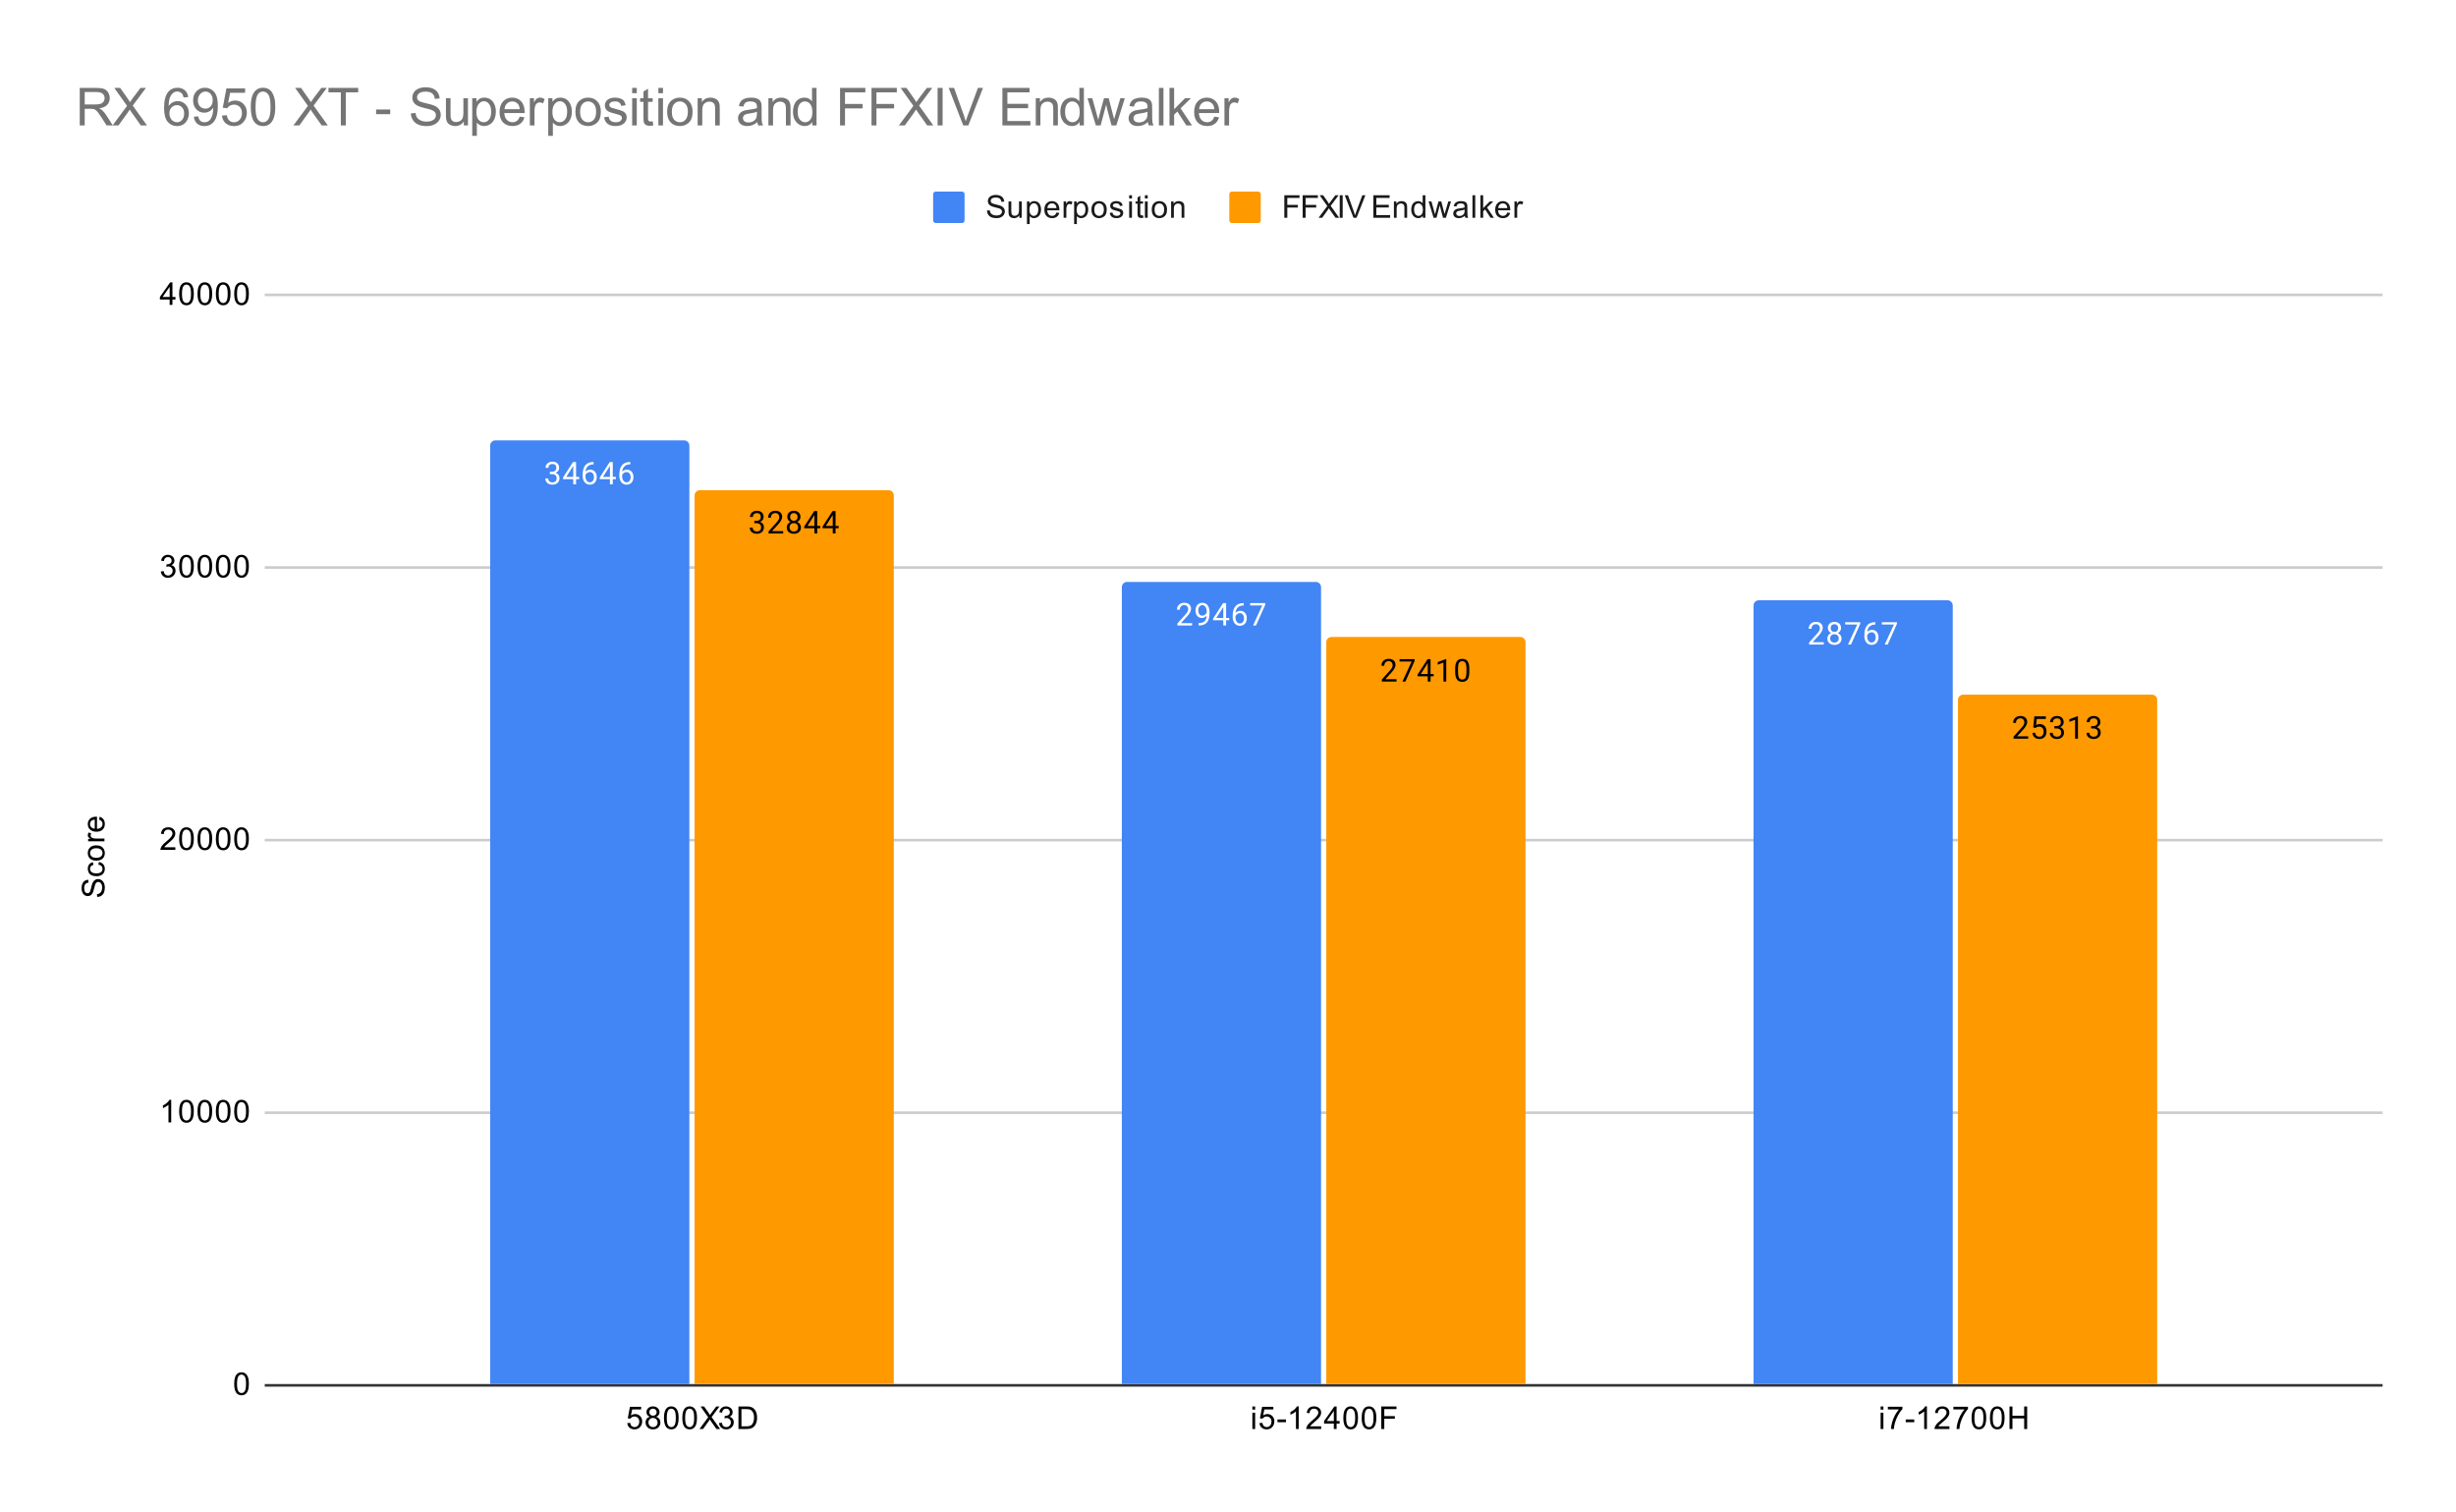
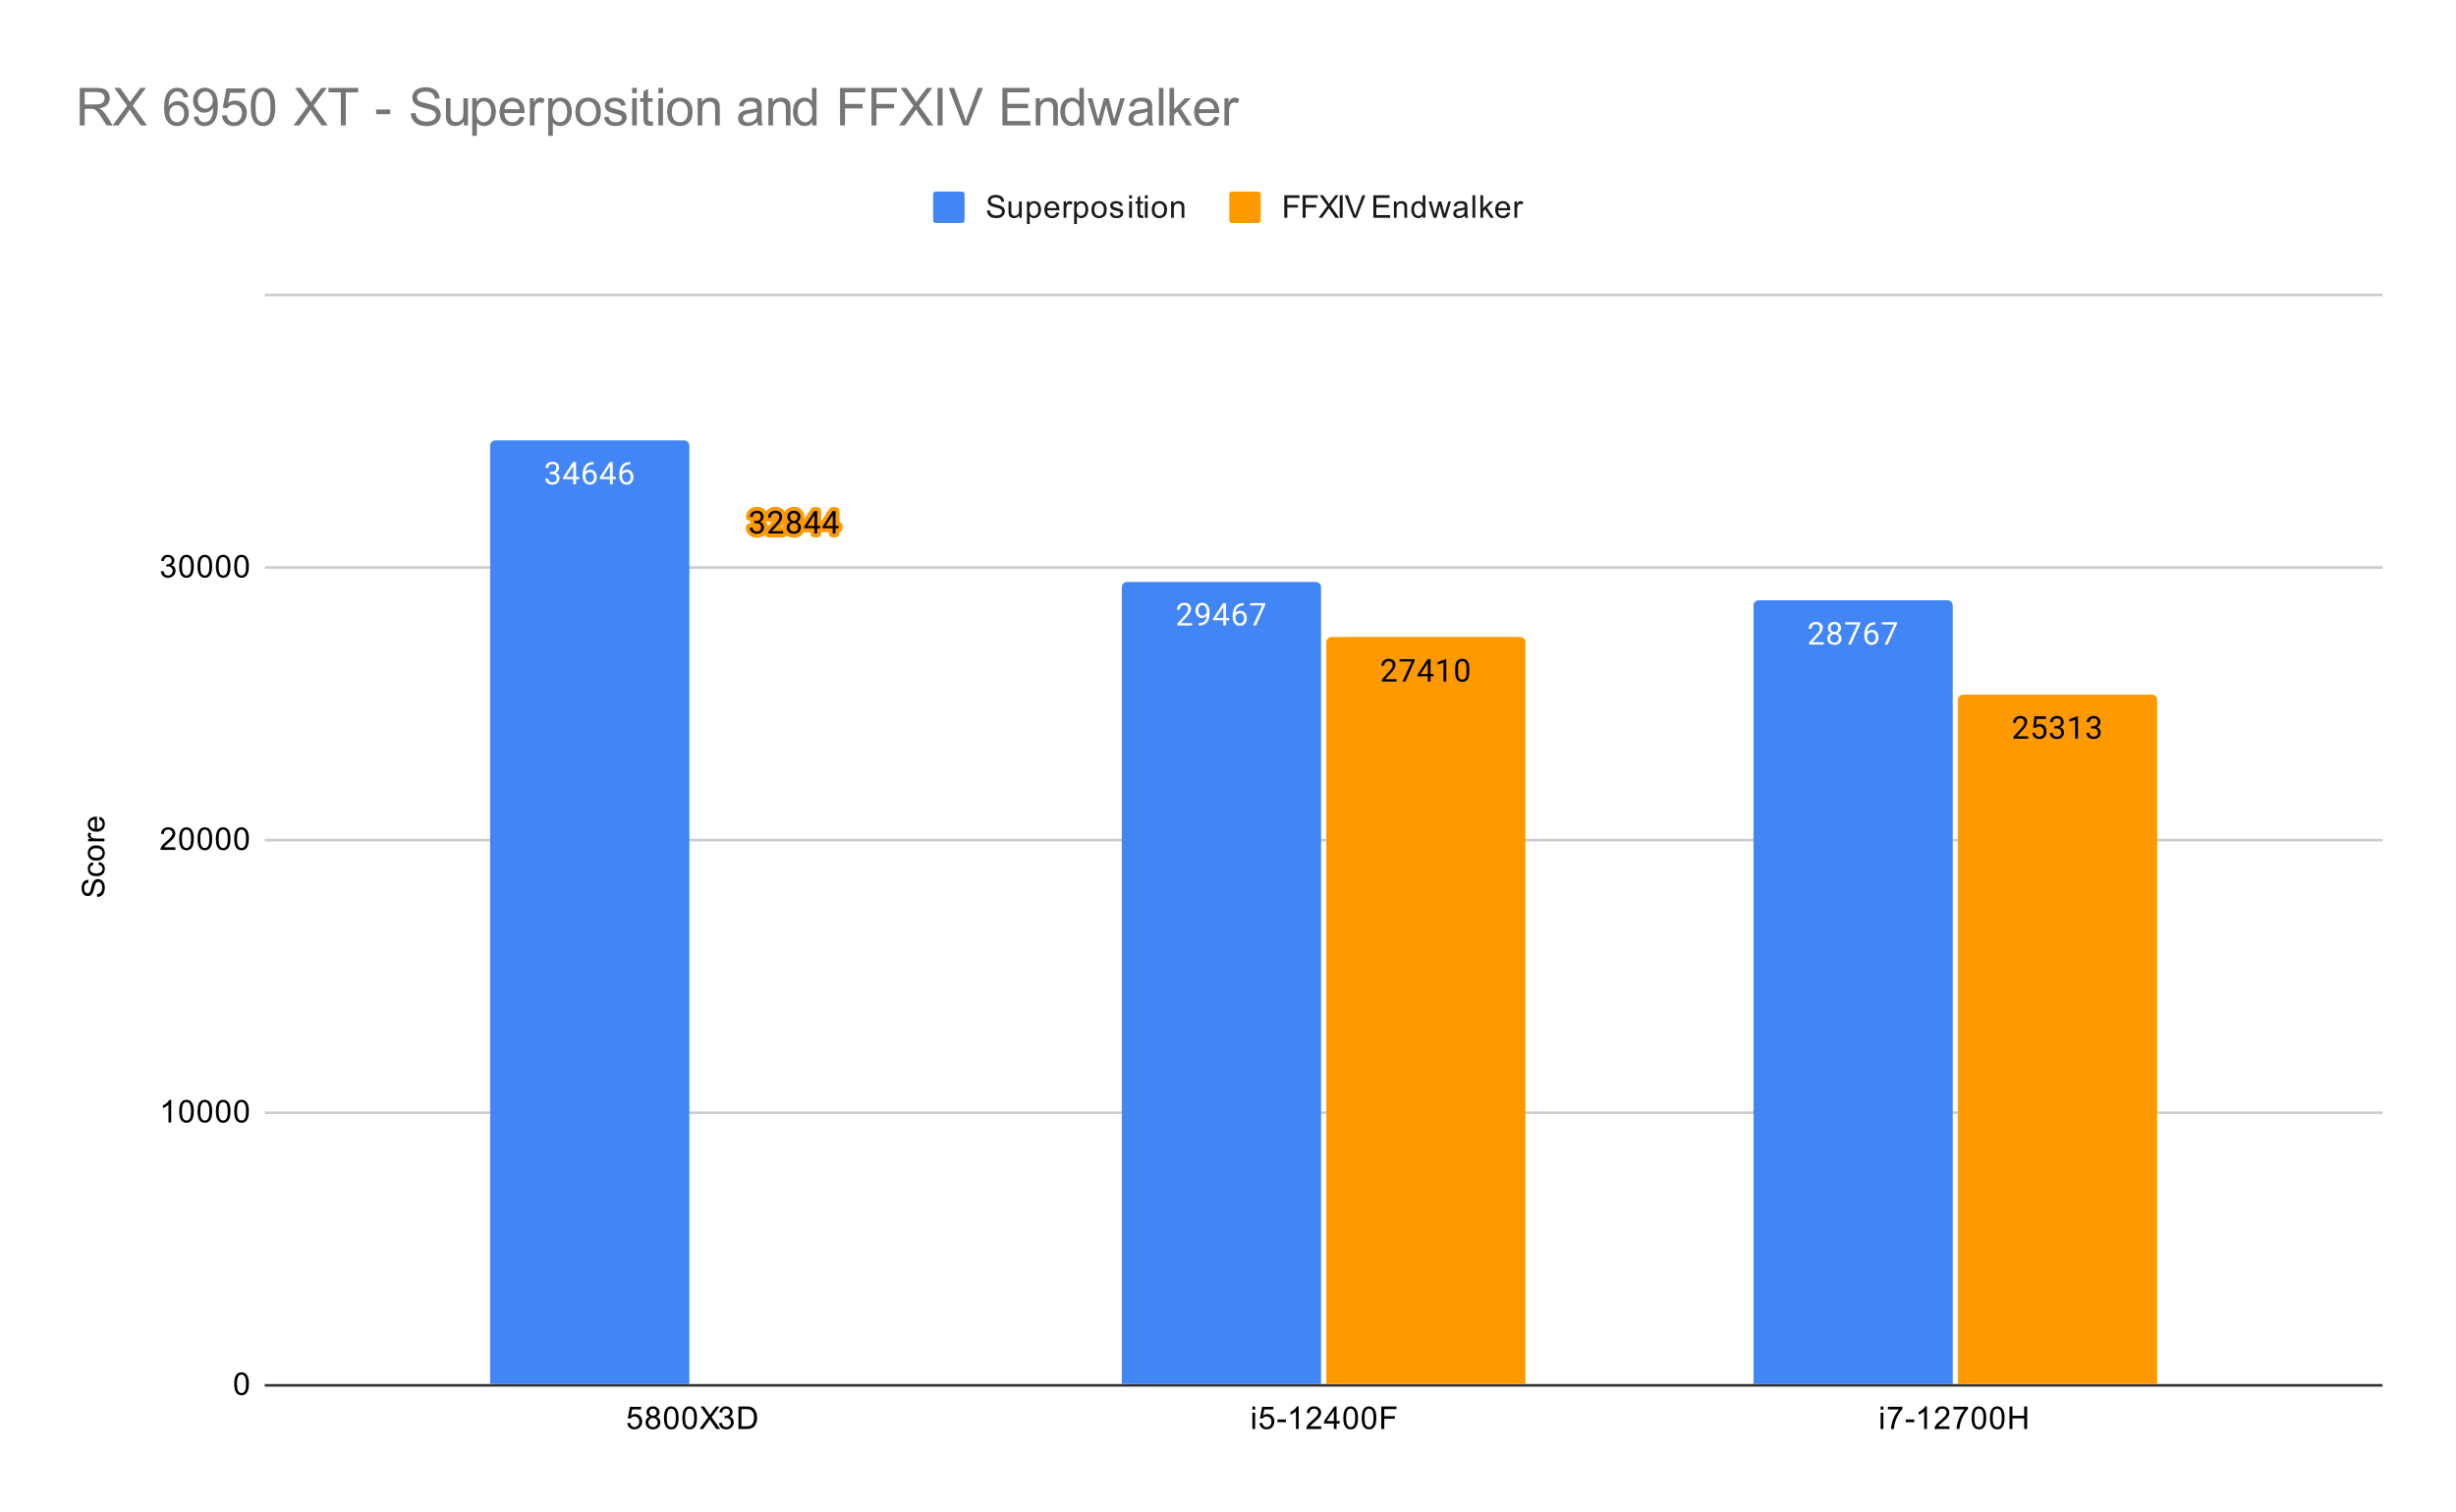
<svg xmlns="http://www.w3.org/2000/svg" version="1.1" viewBox="0.0 0.0 937.0 577.0" fill="none" stroke="none" stroke-linecap="square" stroke-miterlimit="10" width="937" height="577">
  <path fill="#ffffff" d="M0 0L937.0 0L937.0 577.0L0 577.0L0 0Z" fill-rule="nonzero" />
  <path stroke="#333333" stroke-width="1.0" stroke-linecap="butt" d="M101.5 528.5L908.5 528.5" fill-rule="nonzero" />
  <path stroke="#cccccc" stroke-width="1.0" stroke-linecap="butt" d="M101.5 424.5L908.5 424.5" fill-rule="nonzero" />
  <path stroke="#cccccc" stroke-width="1.0" stroke-linecap="butt" d="M101.5 320.5L908.5 320.5" fill-rule="nonzero" />
  <path stroke="#cccccc" stroke-width="1.0" stroke-linecap="butt" d="M101.5 216.5L908.5 216.5" fill-rule="nonzero" />
  <path stroke="#cccccc" stroke-width="1.0" stroke-linecap="butt" d="M101.5 112.5L908.5 112.5" fill-rule="nonzero" />
  <clipPath id="id_0">
    <path d="M101.85 112.317L908.15 112.317L908.15 528.15L101.85 528.15L101.85 112.317Z" clip-rule="nonzero" />
  </clipPath>
-   <path stroke="#000000" stroke-width="2.0" stroke-linecap="butt" stroke-opacity="0.0" clip-path="url(#id_0)" d="M263.0 528.0L187.0 528.0L187.0 170.0C187.0 168.895 187.895 168.0 189.0 168.0L261.0 168.0C262.105 168.0 263.0 168.895 263.0 170.0Z" fill-rule="nonzero" />
  <path fill="#4285f4" clip-path="url(#id_0)" d="M263.0 528.0L187.0 528.0L187.0 170.0C187.0 168.895 187.895 168.0 189.0 168.0L261.0 168.0C262.105 168.0 263.0 168.895 263.0 170.0Z" fill-rule="nonzero" />
  <path stroke="#000000" stroke-width="2.0" stroke-linecap="butt" stroke-opacity="0.0" clip-path="url(#id_0)" d="M504.0 528.0L428.0 528.0L428.0 224.0C428.0 222.895 428.895 222.0 430.0 222.0L502.0 222.0C503.105 222.0 504.0 222.895 504.0 224.0Z" fill-rule="nonzero" />
  <path fill="#4285f4" clip-path="url(#id_0)" d="M504.0 528.0L428.0 528.0L428.0 224.0C428.0 222.895 428.895 222.0 430.0 222.0L502.0 222.0C503.105 222.0 504.0 222.895 504.0 224.0Z" fill-rule="nonzero" />
  <path stroke="#000000" stroke-width="2.0" stroke-linecap="butt" stroke-opacity="0.0" clip-path="url(#id_0)" d="M745.0 528.0L669.0 528.0L669.0 231.0C669.0 229.895 669.895 229.0 671.0 229.0L743.0 229.0C744.105 229.0 745.0 229.895 745.0 231.0Z" fill-rule="nonzero" />
  <path fill="#4285f4" clip-path="url(#id_0)" d="M745.0 528.0L669.0 528.0L669.0 231.0C669.0 229.895 669.895 229.0 671.0 229.0L743.0 229.0C744.105 229.0 745.0 229.895 745.0 231.0Z" fill-rule="nonzero" />
  <path stroke="#000000" stroke-width="2.0" stroke-linecap="butt" stroke-opacity="0.0" clip-path="url(#id_0)" d="M341.0 528.0L265.0 528.0L265.0 189.0C265.0 187.895 265.895 187.0 267.0 187.0L339.0 187.0C340.105 187.0 341.0 187.895 341.0 189.0Z" fill-rule="nonzero" />
-   <path fill="#ff9900" clip-path="url(#id_0)" d="M341.0 528.0L265.0 528.0L265.0 189.0C265.0 187.895 265.895 187.0 267.0 187.0L339.0 187.0C340.105 187.0 341.0 187.895 341.0 189.0Z" fill-rule="nonzero" />
  <path stroke="#000000" stroke-width="2.0" stroke-linecap="butt" stroke-opacity="0.0" clip-path="url(#id_0)" d="M582.0 528.0L506.0 528.0L506.0 245.0C506.0 243.895 506.895 243.0 508.0 243.0L580.0 243.0C581.105 243.0 582.0 243.895 582.0 245.0Z" fill-rule="nonzero" />
  <path fill="#ff9900" clip-path="url(#id_0)" d="M582.0 528.0L506.0 528.0L506.0 245.0C506.0 243.895 506.895 243.0 508.0 243.0L580.0 243.0C581.105 243.0 582.0 243.895 582.0 245.0Z" fill-rule="nonzero" />
  <path stroke="#000000" stroke-width="2.0" stroke-linecap="butt" stroke-opacity="0.0" clip-path="url(#id_0)" d="M823.0 528.0L747.0 528.0L747.0 267.0C747.0 265.895 747.895 265.0 749.0 265.0L821.0 265.0C822.105 265.0 823.0 265.895 823.0 267.0Z" fill-rule="nonzero" />
  <path fill="#ff9900" clip-path="url(#id_0)" d="M823.0 528.0L747.0 528.0L747.0 267.0C747.0 265.895 747.895 265.0 749.0 265.0L821.0 265.0C822.105 265.0 823.0 265.895 823.0 267.0Z" fill-rule="nonzero" />
  <path stroke="#4285f4" stroke-width="3.0" stroke-linejoin="round" stroke-linecap="round" d="M209.781 179.979L210.594 179.979Q211.375 179.963 211.812 179.573Q212.25 179.182 212.25 178.51Q212.25 177.01 210.75 177.01Q210.047 177.01 209.625 177.417Q209.219 177.823 209.219 178.479L208.125 178.479Q208.125 177.463 208.859 176.792Q209.609 176.12 210.75 176.12Q211.953 176.12 212.641 176.76Q213.328 177.401 213.328 178.542Q213.328 179.104 212.969 179.62Q212.609 180.135 211.984 180.401Q212.688 180.62 213.062 181.135Q213.453 181.651 213.453 182.401Q213.453 183.542 212.703 184.229Q211.953 184.901 210.75 184.901Q209.562 184.901 208.797 184.245Q208.047 183.588 208.047 182.526L209.141 182.526Q209.141 183.198 209.578 183.604Q210.016 184.01 210.766 184.01Q211.547 184.01 211.953 183.604Q212.375 183.182 212.375 182.417Q212.375 181.682 211.922 181.292Q211.469 180.885 210.594 180.87L209.781 180.87L209.781 179.979ZM219.781 181.917L220.969 181.917L220.969 182.792L219.781 182.792L219.781 184.776L218.703 184.776L218.703 182.792L214.812 182.792L214.812 182.151L218.625 176.245L219.781 176.245L219.781 181.917ZM216.047 181.917L218.703 181.917L218.703 177.729L218.562 177.963L216.047 181.917ZM226.469 176.245L226.469 177.151L226.266 177.151Q225.0 177.182 224.25 177.917Q223.5 178.635 223.375 179.948Q224.062 179.182 225.219 179.182Q226.328 179.182 227.0 179.963Q227.672 180.745 227.672 181.995Q227.672 183.307 226.953 184.104Q226.234 184.901 225.016 184.901Q223.797 184.901 223.031 183.963Q222.281 183.01 222.281 181.526L222.281 181.12Q222.281 178.76 223.281 177.51Q224.281 176.26 226.266 176.245L226.469 176.245ZM225.047 180.088Q224.484 180.088 224.016 180.417Q223.547 180.745 223.359 181.26L223.359 181.651Q223.359 182.713 223.828 183.354Q224.312 183.995 225.016 183.995Q225.75 183.995 226.172 183.463Q226.594 182.917 226.594 182.042Q226.594 181.167 226.172 180.635Q225.75 180.088 225.047 180.088ZM233.781 181.917L234.969 181.917L234.969 182.792L233.781 182.792L233.781 184.776L232.703 184.776L232.703 182.792L228.812 182.792L228.812 182.151L232.625 176.245L233.781 176.245L233.781 181.917ZM230.047 181.917L232.703 181.917L232.703 177.729L232.562 177.963L230.047 181.917ZM240.469 176.245L240.469 177.151L240.266 177.151Q239.0 177.182 238.25 177.917Q237.5 178.635 237.375 179.948Q238.062 179.182 239.219 179.182Q240.328 179.182 241.0 179.963Q241.672 180.745 241.672 181.995Q241.672 183.307 240.953 184.104Q240.234 184.901 239.016 184.901Q237.797 184.901 237.031 183.963Q236.281 183.01 236.281 181.526L236.281 181.12Q236.281 178.76 237.281 177.51Q238.281 176.26 240.266 176.245L240.469 176.245ZM239.047 180.088Q238.484 180.088 238.016 180.417Q237.547 180.745 237.359 181.26L237.359 181.651Q237.359 182.713 237.828 183.354Q238.312 183.995 239.016 183.995Q239.75 183.995 240.172 183.463Q240.594 182.917 240.594 182.042Q240.594 181.167 240.172 180.635Q239.75 180.088 239.047 180.088Z" fill-rule="nonzero" />
  <path fill="#ffffff" d="M209.781 179.979L210.594 179.979Q211.375 179.963 211.812 179.573Q212.25 179.182 212.25 178.51Q212.25 177.01 210.75 177.01Q210.047 177.01 209.625 177.417Q209.219 177.823 209.219 178.479L208.125 178.479Q208.125 177.463 208.859 176.792Q209.609 176.12 210.75 176.12Q211.953 176.12 212.641 176.76Q213.328 177.401 213.328 178.542Q213.328 179.104 212.969 179.62Q212.609 180.135 211.984 180.401Q212.688 180.62 213.062 181.135Q213.453 181.651 213.453 182.401Q213.453 183.542 212.703 184.229Q211.953 184.901 210.75 184.901Q209.562 184.901 208.797 184.245Q208.047 183.588 208.047 182.526L209.141 182.526Q209.141 183.198 209.578 183.604Q210.016 184.01 210.766 184.01Q211.547 184.01 211.953 183.604Q212.375 183.182 212.375 182.417Q212.375 181.682 211.922 181.292Q211.469 180.885 210.594 180.87L209.781 180.87L209.781 179.979ZM219.781 181.917L220.969 181.917L220.969 182.792L219.781 182.792L219.781 184.776L218.703 184.776L218.703 182.792L214.812 182.792L214.812 182.151L218.625 176.245L219.781 176.245L219.781 181.917ZM216.047 181.917L218.703 181.917L218.703 177.729L218.562 177.963L216.047 181.917ZM226.469 176.245L226.469 177.151L226.266 177.151Q225.0 177.182 224.25 177.917Q223.5 178.635 223.375 179.948Q224.062 179.182 225.219 179.182Q226.328 179.182 227.0 179.963Q227.672 180.745 227.672 181.995Q227.672 183.307 226.953 184.104Q226.234 184.901 225.016 184.901Q223.797 184.901 223.031 183.963Q222.281 183.01 222.281 181.526L222.281 181.12Q222.281 178.76 223.281 177.51Q224.281 176.26 226.266 176.245L226.469 176.245ZM225.047 180.088Q224.484 180.088 224.016 180.417Q223.547 180.745 223.359 181.26L223.359 181.651Q223.359 182.713 223.828 183.354Q224.312 183.995 225.016 183.995Q225.75 183.995 226.172 183.463Q226.594 182.917 226.594 182.042Q226.594 181.167 226.172 180.635Q225.75 180.088 225.047 180.088ZM233.781 181.917L234.969 181.917L234.969 182.792L233.781 182.792L233.781 184.776L232.703 184.776L232.703 182.792L228.812 182.792L228.812 182.151L232.625 176.245L233.781 176.245L233.781 181.917ZM230.047 181.917L232.703 181.917L232.703 177.729L232.562 177.963L230.047 181.917ZM240.469 176.245L240.469 177.151L240.266 177.151Q239.0 177.182 238.25 177.917Q237.5 178.635 237.375 179.948Q238.062 179.182 239.219 179.182Q240.328 179.182 241.0 179.963Q241.672 180.745 241.672 181.995Q241.672 183.307 240.953 184.104Q240.234 184.901 239.016 184.901Q237.797 184.901 237.031 183.963Q236.281 183.01 236.281 181.526L236.281 181.12Q236.281 178.76 237.281 177.51Q238.281 176.26 240.266 176.245L240.469 176.245ZM239.047 180.088Q238.484 180.088 238.016 180.417Q237.547 180.745 237.359 181.26L237.359 181.651Q237.359 182.713 237.828 183.354Q238.312 183.995 239.016 183.995Q239.75 183.995 240.172 183.463Q240.594 182.917 240.594 182.042Q240.594 181.167 240.172 180.635Q239.75 180.088 239.047 180.088Z" fill-rule="nonzero" />
  <path stroke="#4285f4" stroke-width="3.0" stroke-linejoin="round" stroke-linecap="round" d="M454.797 238.616L449.203 238.616L449.203 237.835L452.156 234.553Q452.812 233.803 453.062 233.35Q453.312 232.882 453.312 232.382Q453.312 231.71 452.906 231.288Q452.516 230.85 451.828 230.85Q451.031 230.85 450.578 231.319Q450.125 231.772 450.125 232.6L449.047 232.6Q449.047 231.413 449.797 230.694Q450.562 229.96 451.828 229.96Q453.031 229.96 453.719 230.585Q454.406 231.21 454.406 232.257Q454.406 233.507 452.797 235.257L450.516 237.725L454.797 237.725L454.797 238.616ZM460.359 234.866Q460.031 235.272 459.547 235.522Q459.078 235.757 458.516 235.757Q457.781 235.757 457.234 235.397Q456.688 235.038 456.391 234.382Q456.094 233.71 456.094 232.913Q456.094 232.069 456.406 231.382Q456.734 230.694 457.328 230.335Q457.938 229.96 458.734 229.96Q460.0 229.96 460.719 230.913Q461.453 231.866 461.453 233.491L461.453 233.803Q461.453 236.303 460.469 237.444Q459.484 238.585 457.5 238.616L457.281 238.616L457.281 237.71L457.516 237.71Q458.859 237.678 459.578 237.007Q460.297 236.335 460.359 234.866ZM458.688 234.866Q459.234 234.866 459.688 234.538Q460.156 234.194 460.375 233.71L460.375 233.272Q460.375 232.21 459.906 231.538Q459.438 230.866 458.734 230.866Q458.016 230.866 457.578 231.413Q457.156 231.96 457.156 232.866Q457.156 233.741 457.562 234.303Q457.984 234.866 458.688 234.866ZM467.781 235.757L468.969 235.757L468.969 236.632L467.781 236.632L467.781 238.616L466.703 238.616L466.703 236.632L462.812 236.632L462.812 235.991L466.625 230.085L467.781 230.085L467.781 235.757ZM464.047 235.757L466.703 235.757L466.703 231.569L466.562 231.803L464.047 235.757ZM474.469 230.085L474.469 230.991L474.266 230.991Q473.0 231.022 472.25 231.757Q471.5 232.475 471.375 233.788Q472.062 233.022 473.219 233.022Q474.328 233.022 475.0 233.803Q475.672 234.585 475.672 235.835Q475.672 237.147 474.953 237.944Q474.234 238.741 473.016 238.741Q471.797 238.741 471.031 237.803Q470.281 236.85 470.281 235.366L470.281 234.96Q470.281 232.6 471.281 231.35Q472.281 230.1 474.266 230.085L474.469 230.085ZM473.047 233.928Q472.484 233.928 472.016 234.257Q471.547 234.585 471.359 235.1L471.359 235.491Q471.359 236.553 471.828 237.194Q472.312 237.835 473.016 237.835Q473.75 237.835 474.172 237.303Q474.594 236.757 474.594 235.882Q474.594 235.007 474.172 234.475Q473.75 233.928 473.047 233.928ZM482.719 230.694L479.188 238.616L478.047 238.616L481.562 230.975L476.953 230.975L476.953 230.085L482.719 230.085L482.719 230.694Z" fill-rule="nonzero" />
  <path fill="#ffffff" d="M454.797 238.616L449.203 238.616L449.203 237.835L452.156 234.553Q452.812 233.803 453.062 233.35Q453.312 232.882 453.312 232.382Q453.312 231.71 452.906 231.288Q452.516 230.85 451.828 230.85Q451.031 230.85 450.578 231.319Q450.125 231.772 450.125 232.6L449.047 232.6Q449.047 231.413 449.797 230.694Q450.562 229.96 451.828 229.96Q453.031 229.96 453.719 230.585Q454.406 231.21 454.406 232.257Q454.406 233.507 452.797 235.257L450.516 237.725L454.797 237.725L454.797 238.616ZM460.359 234.866Q460.031 235.272 459.547 235.522Q459.078 235.757 458.516 235.757Q457.781 235.757 457.234 235.397Q456.688 235.038 456.391 234.382Q456.094 233.71 456.094 232.913Q456.094 232.069 456.406 231.382Q456.734 230.694 457.328 230.335Q457.938 229.96 458.734 229.96Q460.0 229.96 460.719 230.913Q461.453 231.866 461.453 233.491L461.453 233.803Q461.453 236.303 460.469 237.444Q459.484 238.585 457.5 238.616L457.281 238.616L457.281 237.71L457.516 237.71Q458.859 237.678 459.578 237.007Q460.297 236.335 460.359 234.866ZM458.688 234.866Q459.234 234.866 459.688 234.538Q460.156 234.194 460.375 233.71L460.375 233.272Q460.375 232.21 459.906 231.538Q459.438 230.866 458.734 230.866Q458.016 230.866 457.578 231.413Q457.156 231.96 457.156 232.866Q457.156 233.741 457.562 234.303Q457.984 234.866 458.688 234.866ZM467.781 235.757L468.969 235.757L468.969 236.632L467.781 236.632L467.781 238.616L466.703 238.616L466.703 236.632L462.812 236.632L462.812 235.991L466.625 230.085L467.781 230.085L467.781 235.757ZM464.047 235.757L466.703 235.757L466.703 231.569L466.562 231.803L464.047 235.757ZM474.469 230.085L474.469 230.991L474.266 230.991Q473.0 231.022 472.25 231.757Q471.5 232.475 471.375 233.788Q472.062 233.022 473.219 233.022Q474.328 233.022 475.0 233.803Q475.672 234.585 475.672 235.835Q475.672 237.147 474.953 237.944Q474.234 238.741 473.016 238.741Q471.797 238.741 471.031 237.803Q470.281 236.85 470.281 235.366L470.281 234.96Q470.281 232.6 471.281 231.35Q472.281 230.1 474.266 230.085L474.469 230.085ZM473.047 233.928Q472.484 233.928 472.016 234.257Q471.547 234.585 471.359 235.1L471.359 235.491Q471.359 236.553 471.828 237.194Q472.312 237.835 473.016 237.835Q473.75 237.835 474.172 237.303Q474.594 236.757 474.594 235.882Q474.594 235.007 474.172 234.475Q473.75 233.928 473.047 233.928ZM482.719 230.694L479.188 238.616L478.047 238.616L481.562 230.975L476.953 230.975L476.953 230.085L482.719 230.085L482.719 230.694Z" fill-rule="nonzero" />
  <path stroke="#4285f4" stroke-width="3.0" stroke-linejoin="round" stroke-linecap="round" d="M695.797 245.893L690.203 245.893L690.203 245.112L693.156 241.831Q693.812 241.081 694.062 240.627Q694.312 240.159 694.312 239.659Q694.312 238.987 693.906 238.565Q693.516 238.127 692.828 238.127Q692.031 238.127 691.578 238.596Q691.125 239.049 691.125 239.877L690.047 239.877Q690.047 238.69 690.797 237.971Q691.562 237.237 692.828 237.237Q694.031 237.237 694.719 237.862Q695.406 238.487 695.406 239.534Q695.406 240.784 693.797 242.534L691.516 245.002L695.797 245.002L695.797 245.893ZM702.391 239.581Q702.391 240.221 702.047 240.721Q701.703 241.221 701.141 241.502Q701.797 241.784 702.188 242.346Q702.578 242.893 702.578 243.596Q702.578 244.69 701.828 245.362Q701.094 246.018 699.875 246.018Q698.641 246.018 697.891 245.362Q697.156 244.69 697.156 243.596Q697.156 242.893 697.531 242.346Q697.906 241.784 698.578 241.502Q698.016 241.221 697.688 240.721Q697.359 240.221 697.359 239.581Q697.359 238.502 698.047 237.877Q698.734 237.237 699.875 237.237Q701.0 237.237 701.688 237.877Q702.391 238.502 702.391 239.581ZM701.5 243.565Q701.5 242.846 701.047 242.409Q700.594 241.956 699.859 241.956Q699.125 241.956 698.672 242.409Q698.234 242.846 698.234 243.581Q698.234 244.299 698.672 244.721Q699.109 245.127 699.875 245.127Q700.625 245.127 701.062 244.706Q701.5 244.284 701.5 243.565ZM699.875 238.127Q699.234 238.127 698.828 238.534Q698.438 238.924 698.438 239.612Q698.438 240.252 698.828 240.659Q699.219 241.065 699.859 241.065Q700.516 241.065 700.906 240.659Q701.297 240.252 701.297 239.612Q701.297 238.956 700.891 238.549Q700.484 238.127 699.875 238.127ZM709.719 237.971L706.188 245.893L705.047 245.893L708.562 238.252L703.953 238.252L703.953 237.362L709.719 237.362L709.719 237.971ZM715.469 237.362L715.469 238.268L715.266 238.268Q714.0 238.299 713.25 239.034Q712.5 239.752 712.375 241.065Q713.062 240.299 714.219 240.299Q715.328 240.299 716.0 241.081Q716.672 241.862 716.672 243.112Q716.672 244.424 715.953 245.221Q715.234 246.018 714.016 246.018Q712.797 246.018 712.031 245.081Q711.281 244.127 711.281 242.643L711.281 242.237Q711.281 239.877 712.281 238.627Q713.281 237.377 715.266 237.362L715.469 237.362ZM714.047 241.206Q713.484 241.206 713.016 241.534Q712.547 241.862 712.359 242.377L712.359 242.768Q712.359 243.831 712.828 244.471Q713.312 245.112 714.016 245.112Q714.75 245.112 715.172 244.581Q715.594 244.034 715.594 243.159Q715.594 242.284 715.172 241.752Q714.75 241.206 714.047 241.206ZM723.719 237.971L720.188 245.893L719.047 245.893L722.562 238.252L717.953 238.252L717.953 237.362L723.719 237.362L723.719 237.971Z" fill-rule="nonzero" />
  <path fill="#ffffff" d="M695.797 245.893L690.203 245.893L690.203 245.112L693.156 241.831Q693.812 241.081 694.062 240.627Q694.312 240.159 694.312 239.659Q694.312 238.987 693.906 238.565Q693.516 238.127 692.828 238.127Q692.031 238.127 691.578 238.596Q691.125 239.049 691.125 239.877L690.047 239.877Q690.047 238.69 690.797 237.971Q691.562 237.237 692.828 237.237Q694.031 237.237 694.719 237.862Q695.406 238.487 695.406 239.534Q695.406 240.784 693.797 242.534L691.516 245.002L695.797 245.002L695.797 245.893ZM702.391 239.581Q702.391 240.221 702.047 240.721Q701.703 241.221 701.141 241.502Q701.797 241.784 702.188 242.346Q702.578 242.893 702.578 243.596Q702.578 244.69 701.828 245.362Q701.094 246.018 699.875 246.018Q698.641 246.018 697.891 245.362Q697.156 244.69 697.156 243.596Q697.156 242.893 697.531 242.346Q697.906 241.784 698.578 241.502Q698.016 241.221 697.688 240.721Q697.359 240.221 697.359 239.581Q697.359 238.502 698.047 237.877Q698.734 237.237 699.875 237.237Q701.0 237.237 701.688 237.877Q702.391 238.502 702.391 239.581ZM701.5 243.565Q701.5 242.846 701.047 242.409Q700.594 241.956 699.859 241.956Q699.125 241.956 698.672 242.409Q698.234 242.846 698.234 243.581Q698.234 244.299 698.672 244.721Q699.109 245.127 699.875 245.127Q700.625 245.127 701.062 244.706Q701.5 244.284 701.5 243.565ZM699.875 238.127Q699.234 238.127 698.828 238.534Q698.438 238.924 698.438 239.612Q698.438 240.252 698.828 240.659Q699.219 241.065 699.859 241.065Q700.516 241.065 700.906 240.659Q701.297 240.252 701.297 239.612Q701.297 238.956 700.891 238.549Q700.484 238.127 699.875 238.127ZM709.719 237.971L706.188 245.893L705.047 245.893L708.562 238.252L703.953 238.252L703.953 237.362L709.719 237.362L709.719 237.971ZM715.469 237.362L715.469 238.268L715.266 238.268Q714.0 238.299 713.25 239.034Q712.5 239.752 712.375 241.065Q713.062 240.299 714.219 240.299Q715.328 240.299 716.0 241.081Q716.672 241.862 716.672 243.112Q716.672 244.424 715.953 245.221Q715.234 246.018 714.016 246.018Q712.797 246.018 712.031 245.081Q711.281 244.127 711.281 242.643L711.281 242.237Q711.281 239.877 712.281 238.627Q713.281 237.377 715.266 237.362L715.469 237.362ZM714.047 241.206Q713.484 241.206 713.016 241.534Q712.547 241.862 712.359 242.377L712.359 242.768Q712.359 243.831 712.828 244.471Q713.312 245.112 714.016 245.112Q714.75 245.112 715.172 244.581Q715.594 244.034 715.594 243.159Q715.594 242.284 715.172 241.752Q714.75 241.206 714.047 241.206ZM723.719 237.971L720.188 245.893L719.047 245.893L722.562 238.252L717.953 238.252L717.953 237.362L723.719 237.362L723.719 237.971Z" fill-rule="nonzero" />
  <path stroke="#ff9900" stroke-width="3.0" stroke-linejoin="round" stroke-linecap="round" d="M287.781 198.712L288.594 198.712Q289.375 198.697 289.812 198.306Q290.25 197.916 290.25 197.244Q290.25 195.744 288.75 195.744Q288.047 195.744 287.625 196.15Q287.219 196.556 287.219 197.212L286.125 197.212Q286.125 196.197 286.859 195.525Q287.609 194.853 288.75 194.853Q289.953 194.853 290.641 195.494Q291.328 196.134 291.328 197.275Q291.328 197.837 290.969 198.353Q290.609 198.869 289.984 199.134Q290.688 199.353 291.062 199.869Q291.453 200.384 291.453 201.134Q291.453 202.275 290.703 202.962Q289.953 203.634 288.75 203.634Q287.562 203.634 286.797 202.978Q286.047 202.322 286.047 201.259L287.141 201.259Q287.141 201.931 287.578 202.337Q288.016 202.744 288.766 202.744Q289.547 202.744 289.953 202.337Q290.375 201.916 290.375 201.15Q290.375 200.416 289.922 200.025Q289.469 199.619 288.594 199.603L287.781 199.603L287.781 198.712ZM298.797 203.509L293.203 203.509L293.203 202.728L296.156 199.447Q296.812 198.697 297.062 198.244Q297.312 197.775 297.312 197.275Q297.312 196.603 296.906 196.181Q296.516 195.744 295.828 195.744Q295.031 195.744 294.578 196.212Q294.125 196.666 294.125 197.494L293.047 197.494Q293.047 196.306 293.797 195.587Q294.562 194.853 295.828 194.853Q297.031 194.853 297.719 195.478Q298.406 196.103 298.406 197.15Q298.406 198.4 296.797 200.15L294.516 202.619L298.797 202.619L298.797 203.509ZM305.391 197.197Q305.391 197.837 305.047 198.337Q304.703 198.837 304.141 199.119Q304.797 199.4 305.188 199.962Q305.578 200.509 305.578 201.212Q305.578 202.306 304.828 202.978Q304.094 203.634 302.875 203.634Q301.641 203.634 300.891 202.978Q300.156 202.306 300.156 201.212Q300.156 200.509 300.531 199.962Q300.906 199.4 301.578 199.119Q301.016 198.837 300.688 198.337Q300.359 197.837 300.359 197.197Q300.359 196.119 301.047 195.494Q301.734 194.853 302.875 194.853Q304.0 194.853 304.688 195.494Q305.391 196.119 305.391 197.197ZM304.5 201.181Q304.5 200.462 304.047 200.025Q303.594 199.572 302.859 199.572Q302.125 199.572 301.672 200.025Q301.234 200.462 301.234 201.197Q301.234 201.916 301.672 202.337Q302.109 202.744 302.875 202.744Q303.625 202.744 304.062 202.322Q304.5 201.9 304.5 201.181ZM302.875 195.744Q302.234 195.744 301.828 196.15Q301.438 196.541 301.438 197.228Q301.438 197.869 301.828 198.275Q302.219 198.681 302.859 198.681Q303.516 198.681 303.906 198.275Q304.297 197.869 304.297 197.228Q304.297 196.572 303.891 196.166Q303.484 195.744 302.875 195.744ZM311.781 200.65L312.969 200.65L312.969 201.525L311.781 201.525L311.781 203.509L310.703 203.509L310.703 201.525L306.812 201.525L306.812 200.884L310.625 194.978L311.781 194.978L311.781 200.65ZM308.047 200.65L310.703 200.65L310.703 196.462L310.562 196.697L308.047 200.65ZM318.781 200.65L319.969 200.65L319.969 201.525L318.781 201.525L318.781 203.509L317.703 203.509L317.703 201.525L313.812 201.525L313.812 200.884L317.625 194.978L318.781 194.978L318.781 200.65ZM315.047 200.65L317.703 200.65L317.703 196.462L317.562 196.697L315.047 200.65Z" fill-rule="nonzero" />
  <path fill="#000000" d="M287.781 198.712L288.594 198.712Q289.375 198.697 289.812 198.306Q290.25 197.916 290.25 197.244Q290.25 195.744 288.75 195.744Q288.047 195.744 287.625 196.15Q287.219 196.556 287.219 197.212L286.125 197.212Q286.125 196.197 286.859 195.525Q287.609 194.853 288.75 194.853Q289.953 194.853 290.641 195.494Q291.328 196.134 291.328 197.275Q291.328 197.837 290.969 198.353Q290.609 198.869 289.984 199.134Q290.688 199.353 291.062 199.869Q291.453 200.384 291.453 201.134Q291.453 202.275 290.703 202.962Q289.953 203.634 288.75 203.634Q287.562 203.634 286.797 202.978Q286.047 202.322 286.047 201.259L287.141 201.259Q287.141 201.931 287.578 202.337Q288.016 202.744 288.766 202.744Q289.547 202.744 289.953 202.337Q290.375 201.916 290.375 201.15Q290.375 200.416 289.922 200.025Q289.469 199.619 288.594 199.603L287.781 199.603L287.781 198.712ZM298.797 203.509L293.203 203.509L293.203 202.728L296.156 199.447Q296.812 198.697 297.062 198.244Q297.312 197.775 297.312 197.275Q297.312 196.603 296.906 196.181Q296.516 195.744 295.828 195.744Q295.031 195.744 294.578 196.212Q294.125 196.666 294.125 197.494L293.047 197.494Q293.047 196.306 293.797 195.587Q294.562 194.853 295.828 194.853Q297.031 194.853 297.719 195.478Q298.406 196.103 298.406 197.15Q298.406 198.4 296.797 200.15L294.516 202.619L298.797 202.619L298.797 203.509ZM305.391 197.197Q305.391 197.837 305.047 198.337Q304.703 198.837 304.141 199.119Q304.797 199.4 305.188 199.962Q305.578 200.509 305.578 201.212Q305.578 202.306 304.828 202.978Q304.094 203.634 302.875 203.634Q301.641 203.634 300.891 202.978Q300.156 202.306 300.156 201.212Q300.156 200.509 300.531 199.962Q300.906 199.4 301.578 199.119Q301.016 198.837 300.688 198.337Q300.359 197.837 300.359 197.197Q300.359 196.119 301.047 195.494Q301.734 194.853 302.875 194.853Q304.0 194.853 304.688 195.494Q305.391 196.119 305.391 197.197ZM304.5 201.181Q304.5 200.462 304.047 200.025Q303.594 199.572 302.859 199.572Q302.125 199.572 301.672 200.025Q301.234 200.462 301.234 201.197Q301.234 201.916 301.672 202.337Q302.109 202.744 302.875 202.744Q303.625 202.744 304.062 202.322Q304.5 201.9 304.5 201.181ZM302.875 195.744Q302.234 195.744 301.828 196.15Q301.438 196.541 301.438 197.228Q301.438 197.869 301.828 198.275Q302.219 198.681 302.859 198.681Q303.516 198.681 303.906 198.275Q304.297 197.869 304.297 197.228Q304.297 196.572 303.891 196.166Q303.484 195.744 302.875 195.744ZM311.781 200.65L312.969 200.65L312.969 201.525L311.781 201.525L311.781 203.509L310.703 203.509L310.703 201.525L306.812 201.525L306.812 200.884L310.625 194.978L311.781 194.978L311.781 200.65ZM308.047 200.65L310.703 200.65L310.703 196.462L310.562 196.697L308.047 200.65ZM318.781 200.65L319.969 200.65L319.969 201.525L318.781 201.525L318.781 203.509L317.703 203.509L317.703 201.525L313.812 201.525L313.812 200.884L317.625 194.978L318.781 194.978L318.781 200.65ZM315.047 200.65L317.703 200.65L317.703 196.462L317.562 196.697L315.047 200.65Z" fill-rule="nonzero" />
  <path stroke="#ff9900" stroke-width="3.0" stroke-linejoin="round" stroke-linecap="round" d="M532.797 260L527.203 260L527.203 259.219L530.156 255.938Q530.812 255.188 531.062 254.735Q531.312 254.266 531.312 253.766Q531.312 253.094 530.906 252.672Q530.516 252.235 529.828 252.235Q529.031 252.235 528.578 252.703Q528.125 253.156 528.125 253.985L527.047 253.985Q527.047 252.797 527.797 252.078Q528.562 251.344 529.828 251.344Q531.031 251.344 531.719 251.969Q532.406 252.594 532.406 253.641Q532.406 254.891 530.797 256.641L528.516 259.11L532.797 259.11L532.797 260ZM539.719 252.078L536.188 260L535.047 260L538.562 252.36L533.953 252.36L533.953 251.469L539.719 251.469L539.719 252.078ZM545.781 257.141L546.969 257.141L546.969 258.016L545.781 258.016L545.781 260L544.703 260L544.703 258.016L540.812 258.016L540.812 257.375L544.625 251.469L545.781 251.469L545.781 257.141ZM542.047 257.141L544.703 257.141L544.703 252.953L544.562 253.188L542.047 257.141ZM551.766 260L550.688 260L550.688 252.781L548.5 253.578L548.5 252.594L551.609 251.422L551.766 251.422L551.766 260ZM560.562 256.36Q560.562 258.266 559.906 259.203Q559.266 260.125 557.875 260.125Q556.516 260.125 555.859 259.219Q555.203 258.313 555.172 256.5L555.172 255.063Q555.172 253.172 555.812 252.266Q556.469 251.344 557.859 251.344Q559.234 251.344 559.891 252.235Q560.547 253.11 560.562 254.953L560.562 256.36ZM559.469 254.875Q559.469 253.5 559.078 252.875Q558.703 252.235 557.859 252.235Q557.031 252.235 556.641 252.875Q556.266 253.5 556.266 254.797L556.266 256.531Q556.266 257.906 556.656 258.578Q557.062 259.235 557.875 259.235Q558.672 259.235 559.062 258.61Q559.453 257.985 559.469 256.656L559.469 254.875Z" fill-rule="nonzero" />
  <path fill="#000000" d="M532.797 260L527.203 260L527.203 259.219L530.156 255.938Q530.812 255.188 531.062 254.735Q531.312 254.266 531.312 253.766Q531.312 253.094 530.906 252.672Q530.516 252.235 529.828 252.235Q529.031 252.235 528.578 252.703Q528.125 253.156 528.125 253.985L527.047 253.985Q527.047 252.797 527.797 252.078Q528.562 251.344 529.828 251.344Q531.031 251.344 531.719 251.969Q532.406 252.594 532.406 253.641Q532.406 254.891 530.797 256.641L528.516 259.11L532.797 259.11L532.797 260ZM539.719 252.078L536.188 260L535.047 260L538.562 252.36L533.953 252.36L533.953 251.469L539.719 251.469L539.719 252.078ZM545.781 257.141L546.969 257.141L546.969 258.016L545.781 258.016L545.781 260L544.703 260L544.703 258.016L540.812 258.016L540.812 257.375L544.625 251.469L545.781 251.469L545.781 257.141ZM542.047 257.141L544.703 257.141L544.703 252.953L544.562 253.188L542.047 257.141ZM551.766 260L550.688 260L550.688 252.781L548.5 253.578L548.5 252.594L551.609 251.422L551.766 251.422L551.766 260ZM560.562 256.36Q560.562 258.266 559.906 259.203Q559.266 260.125 557.875 260.125Q556.516 260.125 555.859 259.219Q555.203 258.313 555.172 256.5L555.172 255.063Q555.172 253.172 555.812 252.266Q556.469 251.344 557.859 251.344Q559.234 251.344 559.891 252.235Q560.547 253.11 560.562 254.953L560.562 256.36ZM559.469 254.875Q559.469 253.5 559.078 252.875Q558.703 252.235 557.859 252.235Q557.031 252.235 556.641 252.875Q556.266 253.5 556.266 254.797L556.266 256.531Q556.266 257.906 556.656 258.578Q557.062 259.235 557.875 259.235Q558.672 259.235 559.062 258.61Q559.453 257.985 559.469 256.656L559.469 254.875Z" fill-rule="nonzero" />
  <path stroke="#ff9900" stroke-width="3.0" stroke-linejoin="round" stroke-linecap="round" d="M773.797 281.8L768.203 281.8L768.203 281.019L771.156 277.738Q771.812 276.988 772.062 276.535Q772.312 276.066 772.312 275.566Q772.312 274.894 771.906 274.472Q771.516 274.035 770.828 274.035Q770.031 274.035 769.578 274.503Q769.125 274.957 769.125 275.785L768.047 275.785Q768.047 274.597 768.797 273.878Q769.562 273.144 770.828 273.144Q772.031 273.144 772.719 273.769Q773.406 274.394 773.406 275.441Q773.406 276.691 771.797 278.441L769.516 280.91L773.797 280.91L773.797 281.8ZM775.703 277.519L776.141 273.269L780.516 273.269L780.516 274.269L777.062 274.269L776.797 276.597Q777.438 276.222 778.234 276.222Q779.391 276.222 780.078 277.003Q780.766 277.769 780.766 279.082Q780.766 280.394 780.047 281.16Q779.344 281.925 778.062 281.925Q776.938 281.925 776.219 281.3Q775.5 280.66 775.406 279.55L776.422 279.55Q776.531 280.285 776.953 280.66Q777.375 281.035 778.062 281.035Q778.812 281.035 779.25 280.519Q779.688 280.003 779.688 279.097Q779.688 278.238 779.219 277.722Q778.75 277.207 777.969 277.207Q777.266 277.207 776.859 277.503L776.578 277.738L775.703 277.519ZM783.781 277.003L784.594 277.003Q785.375 276.988 785.812 276.597Q786.25 276.207 786.25 275.535Q786.25 274.035 784.75 274.035Q784.047 274.035 783.625 274.441Q783.219 274.847 783.219 275.503L782.125 275.503Q782.125 274.488 782.859 273.816Q783.609 273.144 784.75 273.144Q785.953 273.144 786.641 273.785Q787.328 274.425 787.328 275.566Q787.328 276.128 786.969 276.644Q786.609 277.16 785.984 277.425Q786.688 277.644 787.062 278.16Q787.453 278.675 787.453 279.425Q787.453 280.566 786.703 281.253Q785.953 281.925 784.75 281.925Q783.562 281.925 782.797 281.269Q782.047 280.613 782.047 279.55L783.141 279.55Q783.141 280.222 783.578 280.628Q784.016 281.035 784.766 281.035Q785.547 281.035 785.953 280.628Q786.375 280.207 786.375 279.441Q786.375 278.707 785.922 278.316Q785.469 277.91 784.594 277.894L783.781 277.894L783.781 277.003ZM792.766 281.8L791.688 281.8L791.688 274.582L789.5 275.378L789.5 274.394L792.609 273.222L792.766 273.222L792.766 281.8ZM797.781 277.003L798.594 277.003Q799.375 276.988 799.812 276.597Q800.25 276.207 800.25 275.535Q800.25 274.035 798.75 274.035Q798.047 274.035 797.625 274.441Q797.219 274.847 797.219 275.503L796.125 275.503Q796.125 274.488 796.859 273.816Q797.609 273.144 798.75 273.144Q799.953 273.144 800.641 273.785Q801.328 274.425 801.328 275.566Q801.328 276.128 800.969 276.644Q800.609 277.16 799.984 277.425Q800.688 277.644 801.062 278.16Q801.453 278.675 801.453 279.425Q801.453 280.566 800.703 281.253Q799.953 281.925 798.75 281.925Q797.562 281.925 796.797 281.269Q796.047 280.613 796.047 279.55L797.141 279.55Q797.141 280.222 797.578 280.628Q798.016 281.035 798.766 281.035Q799.547 281.035 799.953 280.628Q800.375 280.207 800.375 279.441Q800.375 278.707 799.922 278.316Q799.469 277.91 798.594 277.894L797.781 277.894L797.781 277.003Z" fill-rule="nonzero" />
  <path fill="#000000" d="M773.797 281.8L768.203 281.8L768.203 281.019L771.156 277.738Q771.812 276.988 772.062 276.535Q772.312 276.066 772.312 275.566Q772.312 274.894 771.906 274.472Q771.516 274.035 770.828 274.035Q770.031 274.035 769.578 274.503Q769.125 274.957 769.125 275.785L768.047 275.785Q768.047 274.597 768.797 273.878Q769.562 273.144 770.828 273.144Q772.031 273.144 772.719 273.769Q773.406 274.394 773.406 275.441Q773.406 276.691 771.797 278.441L769.516 280.91L773.797 280.91L773.797 281.8ZM775.703 277.519L776.141 273.269L780.516 273.269L780.516 274.269L777.062 274.269L776.797 276.597Q777.438 276.222 778.234 276.222Q779.391 276.222 780.078 277.003Q780.766 277.769 780.766 279.082Q780.766 280.394 780.047 281.16Q779.344 281.925 778.062 281.925Q776.938 281.925 776.219 281.3Q775.5 280.66 775.406 279.55L776.422 279.55Q776.531 280.285 776.953 280.66Q777.375 281.035 778.062 281.035Q778.812 281.035 779.25 280.519Q779.688 280.003 779.688 279.097Q779.688 278.238 779.219 277.722Q778.75 277.207 777.969 277.207Q777.266 277.207 776.859 277.503L776.578 277.738L775.703 277.519ZM783.781 277.003L784.594 277.003Q785.375 276.988 785.812 276.597Q786.25 276.207 786.25 275.535Q786.25 274.035 784.75 274.035Q784.047 274.035 783.625 274.441Q783.219 274.847 783.219 275.503L782.125 275.503Q782.125 274.488 782.859 273.816Q783.609 273.144 784.75 273.144Q785.953 273.144 786.641 273.785Q787.328 274.425 787.328 275.566Q787.328 276.128 786.969 276.644Q786.609 277.16 785.984 277.425Q786.688 277.644 787.062 278.16Q787.453 278.675 787.453 279.425Q787.453 280.566 786.703 281.253Q785.953 281.925 784.75 281.925Q783.562 281.925 782.797 281.269Q782.047 280.613 782.047 279.55L783.141 279.55Q783.141 280.222 783.578 280.628Q784.016 281.035 784.766 281.035Q785.547 281.035 785.953 280.628Q786.375 280.207 786.375 279.441Q786.375 278.707 785.922 278.316Q785.469 277.91 784.594 277.894L783.781 277.894L783.781 277.003ZM792.766 281.8L791.688 281.8L791.688 274.582L789.5 275.378L789.5 274.394L792.609 273.222L792.766 273.222L792.766 281.8ZM797.781 277.003L798.594 277.003Q799.375 276.988 799.812 276.597Q800.25 276.207 800.25 275.535Q800.25 274.035 798.75 274.035Q798.047 274.035 797.625 274.441Q797.219 274.847 797.219 275.503L796.125 275.503Q796.125 274.488 796.859 273.816Q797.609 273.144 798.75 273.144Q799.953 273.144 800.641 273.785Q801.328 274.425 801.328 275.566Q801.328 276.128 800.969 276.644Q800.609 277.16 799.984 277.425Q800.688 277.644 801.062 278.16Q801.453 278.675 801.453 279.425Q801.453 280.566 800.703 281.253Q799.953 281.925 798.75 281.925Q797.562 281.925 796.797 281.269Q796.047 280.613 796.047 279.55L797.141 279.55Q797.141 280.222 797.578 280.628Q798.016 281.035 798.766 281.035Q799.547 281.035 799.953 280.628Q800.375 280.207 800.375 279.441Q800.375 278.707 799.922 278.316Q799.469 277.91 798.594 277.894L797.781 277.894L797.781 277.003Z" fill-rule="nonzero" />
  <path fill="#000000" d="M37.084 342.186L36.991 341.124Q37.647 341.046 38.053 340.765Q38.459 340.483 38.725 339.905Q38.975 339.311 38.975 338.577Q38.975 337.936 38.788 337.436Q38.584 336.936 38.256 336.702Q37.913 336.452 37.522 336.452Q37.116 336.452 36.819 336.686Q36.506 336.921 36.303 337.452Q36.163 337.811 35.881 338.999Q35.6 340.171 35.35 340.64Q35.022 341.265 34.553 341.561Q34.069 341.858 33.475 341.858Q32.834 341.858 32.272 341.499Q31.694 341.124 31.413 340.421Q31.116 339.702 31.116 338.843Q31.116 337.89 31.428 337.155Q31.725 336.421 32.334 336.03Q32.928 335.64 33.678 335.608L33.756 336.702Q32.944 336.796 32.538 337.311Q32.116 337.811 32.116 338.796Q32.116 339.827 32.491 340.296Q32.866 340.765 33.397 340.765Q33.866 340.765 34.163 340.436Q34.459 340.108 34.772 338.733Q35.084 337.343 35.319 336.827Q35.678 336.077 36.209 335.718Q36.725 335.358 37.428 335.358Q38.116 335.358 38.725 335.749Q39.319 336.14 39.663 336.874Q39.991 337.608 39.991 338.53Q39.991 339.702 39.663 340.499Q39.319 341.28 38.631 341.733Q37.944 342.171 37.084 342.186ZM37.569 329.874L37.709 328.843Q38.772 329.015 39.381 329.718Q39.991 330.421 39.991 331.436Q39.991 332.718 39.163 333.499Q38.319 334.265 36.756 334.265Q35.756 334.265 35.006 333.936Q34.241 333.593 33.866 332.921Q33.491 332.233 33.491 331.421Q33.491 330.421 34.006 329.78Q34.506 329.124 35.459 328.936L35.616 329.968Q34.991 330.108 34.678 330.483Q34.35 330.858 34.35 331.39Q34.35 332.186 34.928 332.686Q35.491 333.186 36.725 333.186Q37.991 333.186 38.553 332.702Q39.116 332.218 39.116 331.452Q39.116 330.827 38.741 330.421Q38.366 329.999 37.569 329.874ZM36.741 328.327Q35.006 328.327 34.178 327.374Q33.491 326.577 33.491 325.421Q33.491 324.14 34.334 323.327Q35.163 322.499 36.647 322.499Q37.85 322.499 38.538 322.858Q39.225 323.218 39.616 323.921Q39.991 324.608 39.991 325.421Q39.991 326.718 39.163 327.53Q38.319 328.327 36.741 328.327ZM36.741 327.249Q37.928 327.249 38.522 326.733Q39.116 326.202 39.116 325.421Q39.116 324.624 38.522 324.108Q37.928 323.593 36.709 323.593Q35.553 323.593 34.959 324.124Q34.366 324.64 34.366 325.421Q34.366 326.202 34.959 326.733Q35.538 327.249 36.741 327.249ZM39.85 320.952L33.631 320.952L33.631 319.999L34.569 319.999Q33.913 319.64 33.709 319.343Q33.491 319.03 33.491 318.655Q33.491 318.124 33.819 317.577L34.803 317.936Q34.569 318.327 34.569 318.702Q34.569 319.061 34.788 319.343Q34.991 319.608 35.366 319.718Q35.928 319.905 36.584 319.905L39.85 319.905L39.85 320.952ZM37.85 312.686L37.975 311.593Q38.928 311.843 39.459 312.546Q39.991 313.249 39.991 314.327Q39.991 315.686 39.147 316.499Q38.303 317.296 36.788 317.296Q35.225 317.296 34.366 316.483Q33.491 315.671 33.491 314.39Q33.491 313.14 34.334 312.358Q35.178 311.561 36.725 311.561Q36.819 311.561 37.006 311.561L37.006 316.202Q38.038 316.14 38.584 315.624Q39.116 315.108 39.116 314.327Q39.116 313.749 38.819 313.343Q38.506 312.921 37.85 312.686ZM36.147 316.14L36.147 312.671Q35.35 312.733 34.959 313.061Q34.35 313.577 34.35 314.374Q34.35 315.108 34.834 315.608Q35.319 316.093 36.147 316.14Z" fill-rule="nonzero" />
  <path fill="#000000" d="M89.35 527.916Q89.35 526.384 89.662 525.462Q89.975 524.525 90.584 524.025Q91.209 523.525 92.147 523.525Q92.834 523.525 93.35 523.806Q93.881 524.087 94.225 524.619Q94.569 525.134 94.756 525.884Q94.944 526.634 94.944 527.916Q94.944 529.431 94.631 530.353Q94.334 531.275 93.709 531.791Q93.1 532.291 92.147 532.291Q90.912 532.291 90.194 531.4Q89.35 530.337 89.35 527.916ZM90.428 527.916Q90.428 530.025 90.928 530.728Q91.428 531.431 92.147 531.431Q92.881 531.431 93.366 530.728Q93.866 530.025 93.866 527.916Q93.866 525.791 93.366 525.103Q92.881 524.4 92.131 524.4Q91.412 524.4 90.975 525.009Q90.428 525.791 90.428 527.916Z" fill-rule="nonzero" />
  <path fill="#000000" d="M65.319 428.192L64.272 428.192L64.272 421.473Q63.881 421.832 63.256 422.207Q62.647 422.567 62.163 422.739L62.163 421.723Q63.038 421.301 63.694 420.723Q64.366 420.129 64.647 419.567L65.319 419.567L65.319 428.192ZM68.35 423.957Q68.35 422.426 68.662 421.504Q68.975 420.567 69.584 420.067Q70.209 419.567 71.147 419.567Q71.834 419.567 72.35 419.848Q72.881 420.129 73.225 420.66Q73.569 421.176 73.756 421.926Q73.944 422.676 73.944 423.957Q73.944 425.473 73.631 426.395Q73.334 427.317 72.709 427.832Q72.1 428.332 71.147 428.332Q69.912 428.332 69.194 427.442Q68.35 426.379 68.35 423.957ZM69.428 423.957Q69.428 426.067 69.928 426.77Q70.428 427.473 71.147 427.473Q71.881 427.473 72.366 426.77Q72.866 426.067 72.866 423.957Q72.866 421.832 72.366 421.145Q71.881 420.442 71.131 420.442Q70.412 420.442 69.975 421.051Q69.428 421.832 69.428 423.957ZM75.35 423.957Q75.35 422.426 75.662 421.504Q75.975 420.567 76.584 420.067Q77.209 419.567 78.147 419.567Q78.834 419.567 79.35 419.848Q79.881 420.129 80.225 420.66Q80.569 421.176 80.756 421.926Q80.944 422.676 80.944 423.957Q80.944 425.473 80.631 426.395Q80.334 427.317 79.709 427.832Q79.1 428.332 78.147 428.332Q76.912 428.332 76.194 427.442Q75.35 426.379 75.35 423.957ZM76.428 423.957Q76.428 426.067 76.928 426.77Q77.428 427.473 78.147 427.473Q78.881 427.473 79.366 426.77Q79.866 426.067 79.866 423.957Q79.866 421.832 79.366 421.145Q78.881 420.442 78.131 420.442Q77.412 420.442 76.975 421.051Q76.428 421.832 76.428 423.957ZM82.35 423.957Q82.35 422.426 82.662 421.504Q82.975 420.567 83.584 420.067Q84.209 419.567 85.147 419.567Q85.834 419.567 86.35 419.848Q86.881 420.129 87.225 420.66Q87.569 421.176 87.756 421.926Q87.944 422.676 87.944 423.957Q87.944 425.473 87.631 426.395Q87.334 427.317 86.709 427.832Q86.1 428.332 85.147 428.332Q83.912 428.332 83.194 427.442Q82.35 426.379 82.35 423.957ZM83.428 423.957Q83.428 426.067 83.928 426.77Q84.428 427.473 85.147 427.473Q85.881 427.473 86.366 426.77Q86.866 426.067 86.866 423.957Q86.866 421.832 86.366 421.145Q85.881 420.442 85.131 420.442Q84.412 420.442 83.975 421.051Q83.428 421.832 83.428 423.957ZM89.35 423.957Q89.35 422.426 89.662 421.504Q89.975 420.567 90.584 420.067Q91.209 419.567 92.147 419.567Q92.834 419.567 93.35 419.848Q93.881 420.129 94.225 420.66Q94.569 421.176 94.756 421.926Q94.944 422.676 94.944 423.957Q94.944 425.473 94.631 426.395Q94.334 427.317 93.709 427.832Q93.1 428.332 92.147 428.332Q90.912 428.332 90.194 427.442Q89.35 426.379 89.35 423.957ZM90.428 423.957Q90.428 426.067 90.928 426.77Q91.428 427.473 92.147 427.473Q92.881 427.473 93.366 426.77Q93.866 426.067 93.866 423.957Q93.866 421.832 93.366 421.145Q92.881 420.442 92.131 420.442Q91.412 420.442 90.975 421.051Q90.428 421.832 90.428 423.957Z" fill-rule="nonzero" />
  <path fill="#000000" d="M66.897 323.218L66.897 324.233L61.209 324.233Q61.209 323.858 61.334 323.499Q61.553 322.921 62.022 322.358Q62.506 321.796 63.413 321.061Q64.819 319.905 65.303 319.233Q65.803 318.561 65.803 317.968Q65.803 317.343 65.35 316.921Q64.897 316.483 64.178 316.483Q63.413 316.483 62.959 316.936Q62.506 317.39 62.491 318.202L61.413 318.093Q61.522 316.874 62.241 316.249Q62.975 315.608 64.209 315.608Q65.444 315.608 66.162 316.296Q66.881 316.983 66.881 317.999Q66.881 318.515 66.662 319.015Q66.459 319.499 65.959 320.061Q65.475 320.608 64.35 321.561Q63.397 322.358 63.116 322.655Q62.85 322.936 62.678 323.218L66.897 323.218ZM68.35 319.999Q68.35 318.468 68.662 317.546Q68.975 316.608 69.584 316.108Q70.209 315.608 71.147 315.608Q71.834 315.608 72.35 315.89Q72.881 316.171 73.225 316.702Q73.569 317.218 73.756 317.968Q73.944 318.718 73.944 319.999Q73.944 321.515 73.631 322.436Q73.334 323.358 72.709 323.874Q72.1 324.374 71.147 324.374Q69.912 324.374 69.194 323.483Q68.35 322.421 68.35 319.999ZM69.428 319.999Q69.428 322.108 69.928 322.811Q70.428 323.515 71.147 323.515Q71.881 323.515 72.366 322.811Q72.866 322.108 72.866 319.999Q72.866 317.874 72.366 317.186Q71.881 316.483 71.131 316.483Q70.412 316.483 69.975 317.093Q69.428 317.874 69.428 319.999ZM75.35 319.999Q75.35 318.468 75.662 317.546Q75.975 316.608 76.584 316.108Q77.209 315.608 78.147 315.608Q78.834 315.608 79.35 315.89Q79.881 316.171 80.225 316.702Q80.569 317.218 80.756 317.968Q80.944 318.718 80.944 319.999Q80.944 321.515 80.631 322.436Q80.334 323.358 79.709 323.874Q79.1 324.374 78.147 324.374Q76.912 324.374 76.194 323.483Q75.35 322.421 75.35 319.999ZM76.428 319.999Q76.428 322.108 76.928 322.811Q77.428 323.515 78.147 323.515Q78.881 323.515 79.366 322.811Q79.866 322.108 79.866 319.999Q79.866 317.874 79.366 317.186Q78.881 316.483 78.131 316.483Q77.412 316.483 76.975 317.093Q76.428 317.874 76.428 319.999ZM82.35 319.999Q82.35 318.468 82.662 317.546Q82.975 316.608 83.584 316.108Q84.209 315.608 85.147 315.608Q85.834 315.608 86.35 315.89Q86.881 316.171 87.225 316.702Q87.569 317.218 87.756 317.968Q87.944 318.718 87.944 319.999Q87.944 321.515 87.631 322.436Q87.334 323.358 86.709 323.874Q86.1 324.374 85.147 324.374Q83.912 324.374 83.194 323.483Q82.35 322.421 82.35 319.999ZM83.428 319.999Q83.428 322.108 83.928 322.811Q84.428 323.515 85.147 323.515Q85.881 323.515 86.366 322.811Q86.866 322.108 86.866 319.999Q86.866 317.874 86.366 317.186Q85.881 316.483 85.131 316.483Q84.412 316.483 83.975 317.093Q83.428 317.874 83.428 319.999ZM89.35 319.999Q89.35 318.468 89.662 317.546Q89.975 316.608 90.584 316.108Q91.209 315.608 92.147 315.608Q92.834 315.608 93.35 315.89Q93.881 316.171 94.225 316.702Q94.569 317.218 94.756 317.968Q94.944 318.718 94.944 319.999Q94.944 321.515 94.631 322.436Q94.334 323.358 93.709 323.874Q93.1 324.374 92.147 324.374Q90.912 324.374 90.194 323.483Q89.35 322.421 89.35 319.999ZM90.428 319.999Q90.428 322.108 90.928 322.811Q91.428 323.515 92.147 323.515Q92.881 323.515 93.366 322.811Q93.866 322.108 93.866 319.999Q93.866 317.874 93.366 317.186Q92.881 316.483 92.131 316.483Q91.412 316.483 90.975 317.093Q90.428 317.874 90.428 319.999Z" fill-rule="nonzero" />
  <path fill="#000000" d="M61.35 218.009L62.413 217.869Q62.584 218.759 63.022 219.166Q63.459 219.556 64.084 219.556Q64.834 219.556 65.35 219.041Q65.866 218.525 65.866 217.759Q65.866 217.041 65.381 216.572Q64.912 216.088 64.178 216.088Q63.881 216.088 63.428 216.213L63.553 215.275Q63.663 215.291 63.725 215.291Q64.397 215.291 64.928 214.947Q65.475 214.588 65.475 213.853Q65.475 213.275 65.084 212.9Q64.694 212.509 64.069 212.509Q63.459 212.509 63.038 212.9Q62.631 213.291 62.522 214.056L61.459 213.869Q61.647 212.822 62.334 212.244Q63.022 211.65 64.037 211.65Q64.741 211.65 65.334 211.963Q65.928 212.259 66.241 212.775Q66.553 213.291 66.553 213.884Q66.553 214.431 66.256 214.9Q65.959 215.353 65.381 215.619Q66.131 215.791 66.553 216.353Q66.975 216.9 66.975 217.744Q66.975 218.869 66.147 219.65Q65.334 220.431 64.084 220.431Q62.959 220.431 62.209 219.759Q61.459 219.072 61.35 218.009ZM68.35 216.041Q68.35 214.509 68.662 213.588Q68.975 212.65 69.584 212.15Q70.209 211.65 71.147 211.65Q71.834 211.65 72.35 211.931Q72.881 212.213 73.225 212.744Q73.569 213.259 73.756 214.009Q73.944 214.759 73.944 216.041Q73.944 217.556 73.631 218.478Q73.334 219.4 72.709 219.916Q72.1 220.416 71.147 220.416Q69.912 220.416 69.194 219.525Q68.35 218.463 68.35 216.041ZM69.428 216.041Q69.428 218.15 69.928 218.853Q70.428 219.556 71.147 219.556Q71.881 219.556 72.366 218.853Q72.866 218.15 72.866 216.041Q72.866 213.916 72.366 213.228Q71.881 212.525 71.131 212.525Q70.412 212.525 69.975 213.134Q69.428 213.916 69.428 216.041ZM75.35 216.041Q75.35 214.509 75.662 213.588Q75.975 212.65 76.584 212.15Q77.209 211.65 78.147 211.65Q78.834 211.65 79.35 211.931Q79.881 212.213 80.225 212.744Q80.569 213.259 80.756 214.009Q80.944 214.759 80.944 216.041Q80.944 217.556 80.631 218.478Q80.334 219.4 79.709 219.916Q79.1 220.416 78.147 220.416Q76.912 220.416 76.194 219.525Q75.35 218.463 75.35 216.041ZM76.428 216.041Q76.428 218.15 76.928 218.853Q77.428 219.556 78.147 219.556Q78.881 219.556 79.366 218.853Q79.866 218.15 79.866 216.041Q79.866 213.916 79.366 213.228Q78.881 212.525 78.131 212.525Q77.412 212.525 76.975 213.134Q76.428 213.916 76.428 216.041ZM82.35 216.041Q82.35 214.509 82.662 213.588Q82.975 212.65 83.584 212.15Q84.209 211.65 85.147 211.65Q85.834 211.65 86.35 211.931Q86.881 212.213 87.225 212.744Q87.569 213.259 87.756 214.009Q87.944 214.759 87.944 216.041Q87.944 217.556 87.631 218.478Q87.334 219.4 86.709 219.916Q86.1 220.416 85.147 220.416Q83.912 220.416 83.194 219.525Q82.35 218.463 82.35 216.041ZM83.428 216.041Q83.428 218.15 83.928 218.853Q84.428 219.556 85.147 219.556Q85.881 219.556 86.366 218.853Q86.866 218.15 86.866 216.041Q86.866 213.916 86.366 213.228Q85.881 212.525 85.131 212.525Q84.412 212.525 83.975 213.134Q83.428 213.916 83.428 216.041ZM89.35 216.041Q89.35 214.509 89.662 213.588Q89.975 212.65 90.584 212.15Q91.209 211.65 92.147 211.65Q92.834 211.65 93.35 211.931Q93.881 212.213 94.225 212.744Q94.569 213.259 94.756 214.009Q94.944 214.759 94.944 216.041Q94.944 217.556 94.631 218.478Q94.334 219.4 93.709 219.916Q93.1 220.416 92.147 220.416Q90.912 220.416 90.194 219.525Q89.35 218.463 89.35 216.041ZM90.428 216.041Q90.428 218.15 90.928 218.853Q91.428 219.556 92.147 219.556Q92.881 219.556 93.366 218.853Q93.866 218.15 93.866 216.041Q93.866 213.916 93.366 213.228Q92.881 212.525 92.131 212.525Q91.412 212.525 90.975 213.134Q90.428 213.916 90.428 216.041Z" fill-rule="nonzero" />
-   <path fill="#000000" d="M64.725 116.317L64.725 114.254L61.006 114.254L61.006 113.285L64.928 107.723L65.787 107.723L65.787 113.285L66.944 113.285L66.944 114.254L65.787 114.254L65.787 116.317L64.725 116.317ZM64.725 113.285L64.725 109.426L62.038 113.285L64.725 113.285ZM68.35 112.082Q68.35 110.551 68.662 109.629Q68.975 108.692 69.584 108.192Q70.209 107.692 71.147 107.692Q71.834 107.692 72.35 107.973Q72.881 108.254 73.225 108.785Q73.569 109.301 73.756 110.051Q73.944 110.801 73.944 112.082Q73.944 113.598 73.631 114.52Q73.334 115.442 72.709 115.957Q72.1 116.457 71.147 116.457Q69.912 116.457 69.194 115.567Q68.35 114.504 68.35 112.082ZM69.428 112.082Q69.428 114.192 69.928 114.895Q70.428 115.598 71.147 115.598Q71.881 115.598 72.366 114.895Q72.866 114.192 72.866 112.082Q72.866 109.957 72.366 109.27Q71.881 108.567 71.131 108.567Q70.412 108.567 69.975 109.176Q69.428 109.957 69.428 112.082ZM75.35 112.082Q75.35 110.551 75.662 109.629Q75.975 108.692 76.584 108.192Q77.209 107.692 78.147 107.692Q78.834 107.692 79.35 107.973Q79.881 108.254 80.225 108.785Q80.569 109.301 80.756 110.051Q80.944 110.801 80.944 112.082Q80.944 113.598 80.631 114.52Q80.334 115.442 79.709 115.957Q79.1 116.457 78.147 116.457Q76.912 116.457 76.194 115.567Q75.35 114.504 75.35 112.082ZM76.428 112.082Q76.428 114.192 76.928 114.895Q77.428 115.598 78.147 115.598Q78.881 115.598 79.366 114.895Q79.866 114.192 79.866 112.082Q79.866 109.957 79.366 109.27Q78.881 108.567 78.131 108.567Q77.412 108.567 76.975 109.176Q76.428 109.957 76.428 112.082ZM82.35 112.082Q82.35 110.551 82.662 109.629Q82.975 108.692 83.584 108.192Q84.209 107.692 85.147 107.692Q85.834 107.692 86.35 107.973Q86.881 108.254 87.225 108.785Q87.569 109.301 87.756 110.051Q87.944 110.801 87.944 112.082Q87.944 113.598 87.631 114.52Q87.334 115.442 86.709 115.957Q86.1 116.457 85.147 116.457Q83.912 116.457 83.194 115.567Q82.35 114.504 82.35 112.082ZM83.428 112.082Q83.428 114.192 83.928 114.895Q84.428 115.598 85.147 115.598Q85.881 115.598 86.366 114.895Q86.866 114.192 86.866 112.082Q86.866 109.957 86.366 109.27Q85.881 108.567 85.131 108.567Q84.412 108.567 83.975 109.176Q83.428 109.957 83.428 112.082ZM89.35 112.082Q89.35 110.551 89.662 109.629Q89.975 108.692 90.584 108.192Q91.209 107.692 92.147 107.692Q92.834 107.692 93.35 107.973Q93.881 108.254 94.225 108.785Q94.569 109.301 94.756 110.051Q94.944 110.801 94.944 112.082Q94.944 113.598 94.631 114.52Q94.334 115.442 93.709 115.957Q93.1 116.457 92.147 116.457Q90.912 116.457 90.194 115.567Q89.35 114.504 89.35 112.082ZM90.428 112.082Q90.428 114.192 90.928 114.895Q91.428 115.598 92.147 115.598Q92.881 115.598 93.366 114.895Q93.866 114.192 93.866 112.082Q93.866 109.957 93.366 109.27Q92.881 108.567 92.131 108.567Q91.412 108.567 90.975 109.176Q90.428 109.957 90.428 112.082Z" fill-rule="nonzero" />
  <path fill="#000000" d="M239.313 542.9L240.423 542.806Q240.548 543.619 240.985 544.025Q241.438 544.431 242.079 544.431Q242.829 544.431 243.36 543.853Q243.892 543.275 243.892 542.337Q243.892 541.431 243.376 540.916Q242.876 540.384 242.048 540.384Q241.548 540.384 241.126 540.619Q240.72 540.853 240.485 541.212L239.501 541.087L240.329 536.681L244.61 536.681L244.61 537.681L241.173 537.681L240.72 539.994Q241.485 539.447 242.329 539.447Q243.454 539.447 244.22 540.228Q245.001 541.009 245.001 542.244Q245.001 543.4 244.329 544.259Q243.501 545.291 242.079 545.291Q240.907 545.291 240.157 544.634Q239.423 543.978 239.313 542.9ZM247.938 540.494Q247.282 540.244 246.954 539.806Q246.642 539.353 246.642 538.744Q246.642 537.806 247.313 537.166Q248.001 536.525 249.11 536.525Q250.235 536.525 250.923 537.181Q251.61 537.837 251.61 538.775Q251.61 539.369 251.298 539.806Q250.985 540.244 250.345 540.494Q251.142 540.744 251.548 541.322Q251.954 541.9 251.954 542.697Q251.954 543.791 251.173 544.541Q250.407 545.291 249.126 545.291Q247.86 545.291 247.079 544.541Q246.298 543.791 246.298 542.666Q246.298 541.822 246.72 541.259Q247.157 540.697 247.938 540.494ZM247.72 538.697Q247.72 539.306 248.11 539.697Q248.517 540.087 249.142 540.087Q249.751 540.087 250.142 539.712Q250.532 539.322 250.532 538.759Q250.532 538.181 250.126 537.791Q249.72 537.384 249.126 537.384Q248.517 537.384 248.11 537.775Q247.72 538.166 247.72 538.697ZM247.392 542.666Q247.392 543.119 247.595 543.541Q247.813 543.962 248.235 544.197Q248.657 544.431 249.142 544.431Q249.892 544.431 250.376 543.947Q250.876 543.462 250.876 542.712Q250.876 541.947 250.376 541.447Q249.876 540.947 249.11 540.947Q248.36 540.947 247.876 541.447Q247.392 541.931 247.392 542.666ZM253.313 540.916Q253.313 539.384 253.626 538.462Q253.938 537.525 254.548 537.025Q255.173 536.525 256.11 536.525Q256.798 536.525 257.313 536.806Q257.845 537.087 258.188 537.619Q258.532 538.134 258.72 538.884Q258.907 539.634 258.907 540.916Q258.907 542.431 258.595 543.353Q258.298 544.275 257.673 544.791Q257.063 545.291 256.11 545.291Q254.876 545.291 254.157 544.4Q253.313 543.337 253.313 540.916ZM254.392 540.916Q254.392 543.025 254.892 543.728Q255.392 544.431 256.11 544.431Q256.845 544.431 257.329 543.728Q257.829 543.025 257.829 540.916Q257.829 538.791 257.329 538.103Q256.845 537.4 256.095 537.4Q255.376 537.4 254.938 538.009Q254.392 538.791 254.392 540.916ZM260.313 540.916Q260.313 539.384 260.626 538.462Q260.938 537.525 261.548 537.025Q262.173 536.525 263.11 536.525Q263.798 536.525 264.313 536.806Q264.845 537.087 265.188 537.619Q265.532 538.134 265.72 538.884Q265.907 539.634 265.907 540.916Q265.907 542.431 265.595 543.353Q265.298 544.275 264.673 544.791Q264.063 545.291 263.11 545.291Q261.876 545.291 261.157 544.4Q260.313 543.337 260.313 540.916ZM261.392 540.916Q261.392 543.025 261.892 543.728Q262.392 544.431 263.11 544.431Q263.845 544.431 264.329 543.728Q264.829 543.025 264.829 540.916Q264.829 538.791 264.329 538.103Q263.845 537.4 263.095 537.4Q262.376 537.4 261.938 538.009Q261.392 538.791 261.392 540.916ZM266.86 545.15L270.188 540.666L267.267 536.556L268.61 536.556L270.173 538.759Q270.657 539.447 270.86 539.822Q271.157 539.353 271.548 538.837L273.267 536.556L274.501 536.556L271.485 540.603L274.735 545.15L273.329 545.15L271.173 542.087Q270.985 541.822 270.798 541.509Q270.517 541.978 270.392 542.15L268.235 545.15L266.86 545.15ZM274.313 542.884L275.376 542.744Q275.548 543.634 275.985 544.041Q276.423 544.431 277.048 544.431Q277.798 544.431 278.313 543.916Q278.829 543.4 278.829 542.634Q278.829 541.916 278.345 541.447Q277.876 540.962 277.142 540.962Q276.845 540.962 276.392 541.087L276.517 540.15Q276.626 540.166 276.688 540.166Q277.36 540.166 277.892 539.822Q278.438 539.462 278.438 538.728Q278.438 538.15 278.048 537.775Q277.657 537.384 277.032 537.384Q276.423 537.384 276.001 537.775Q275.595 538.166 275.485 538.931L274.423 538.744Q274.61 537.697 275.298 537.119Q275.985 536.525 277.001 536.525Q277.704 536.525 278.298 536.837Q278.892 537.134 279.204 537.65Q279.517 538.166 279.517 538.759Q279.517 539.306 279.22 539.775Q278.923 540.228 278.345 540.494Q279.095 540.666 279.517 541.228Q279.938 541.775 279.938 542.619Q279.938 543.744 279.11 544.525Q278.298 545.306 277.048 545.306Q275.923 545.306 275.173 544.634Q274.423 543.947 274.313 542.884ZM281.735 545.15L281.735 536.556L284.704 536.556Q285.704 536.556 286.235 536.681Q286.97 536.853 287.485 537.291Q288.173 537.869 288.501 538.775Q288.845 539.666 288.845 540.806Q288.845 541.791 288.61 542.541Q288.392 543.291 288.032 543.791Q287.673 544.291 287.235 544.572Q286.813 544.853 286.22 545.009Q285.626 545.15 284.845 545.15L281.735 545.15ZM282.876 544.134L284.704 544.134Q285.563 544.134 286.048 543.978Q286.532 543.822 286.813 543.525Q287.22 543.134 287.438 542.447Q287.673 541.759 287.673 540.791Q287.673 539.447 287.22 538.728Q286.782 537.994 286.157 537.744Q285.688 537.572 284.688 537.572L282.876 537.572L282.876 544.134Z" fill-rule="nonzero" />
  <path fill="#000000" d="M477.797 537.775L477.797 536.556L478.859 536.556L478.859 537.775L477.797 537.775ZM477.797 545.15L477.797 538.931L478.859 538.931L478.859 545.15L477.797 545.15ZM480.5 542.9L481.609 542.806Q481.734 543.619 482.172 544.025Q482.625 544.431 483.266 544.431Q484.016 544.431 484.547 543.853Q485.078 543.275 485.078 542.337Q485.078 541.431 484.562 540.916Q484.062 540.384 483.234 540.384Q482.734 540.384 482.312 540.619Q481.906 540.853 481.672 541.212L480.688 541.087L481.516 536.681L485.797 536.681L485.797 537.681L482.359 537.681L481.906 539.994Q482.672 539.447 483.516 539.447Q484.641 539.447 485.406 540.228Q486.188 541.009 486.188 542.244Q486.188 543.4 485.516 544.259Q484.688 545.291 483.266 545.291Q482.094 545.291 481.344 544.634Q480.609 543.978 480.5 542.9ZM487.375 542.572L487.375 541.509L490.625 541.509L490.625 542.572L487.375 542.572ZM495.469 545.15L494.422 545.15L494.422 538.431Q494.031 538.791 493.406 539.166Q492.797 539.525 492.312 539.697L492.312 538.681Q493.188 538.259 493.844 537.681Q494.516 537.087 494.797 536.525L495.469 536.525L495.469 545.15ZM504.047 544.134L504.047 545.15L498.359 545.15Q498.359 544.775 498.484 544.416Q498.703 543.837 499.172 543.275Q499.656 542.712 500.562 541.978Q501.969 540.822 502.453 540.15Q502.953 539.478 502.953 538.884Q502.953 538.259 502.5 537.837Q502.047 537.4 501.328 537.4Q500.562 537.4 500.109 537.853Q499.656 538.306 499.641 539.119L498.562 539.009Q498.672 537.791 499.391 537.166Q500.125 536.525 501.359 536.525Q502.594 536.525 503.312 537.212Q504.031 537.9 504.031 538.916Q504.031 539.431 503.812 539.931Q503.609 540.416 503.109 540.978Q502.625 541.525 501.5 542.478Q500.547 543.275 500.266 543.572Q500.0 543.853 499.828 544.134L504.047 544.134ZM508.875 545.15L508.875 543.087L505.156 543.087L505.156 542.119L509.078 536.556L509.938 536.556L509.938 542.119L511.094 542.119L511.094 543.087L509.938 543.087L509.938 545.15L508.875 545.15ZM508.875 542.119L508.875 538.259L506.188 542.119L508.875 542.119ZM512.5 540.916Q512.5 539.384 512.812 538.462Q513.125 537.525 513.734 537.025Q514.359 536.525 515.297 536.525Q515.984 536.525 516.5 536.806Q517.031 537.087 517.375 537.619Q517.719 538.134 517.906 538.884Q518.094 539.634 518.094 540.916Q518.094 542.431 517.781 543.353Q517.484 544.275 516.859 544.791Q516.25 545.291 515.297 545.291Q514.062 545.291 513.344 544.4Q512.5 543.337 512.5 540.916ZM513.578 540.916Q513.578 543.025 514.078 543.728Q514.578 544.431 515.297 544.431Q516.031 544.431 516.516 543.728Q517.016 543.025 517.016 540.916Q517.016 538.791 516.516 538.103Q516.031 537.4 515.281 537.4Q514.562 537.4 514.125 538.009Q513.578 538.791 513.578 540.916ZM519.5 540.916Q519.5 539.384 519.812 538.462Q520.125 537.525 520.734 537.025Q521.359 536.525 522.297 536.525Q522.984 536.525 523.5 536.806Q524.031 537.087 524.375 537.619Q524.719 538.134 524.906 538.884Q525.094 539.634 525.094 540.916Q525.094 542.431 524.781 543.353Q524.484 544.275 523.859 544.791Q523.25 545.291 522.297 545.291Q521.062 545.291 520.344 544.4Q519.5 543.337 519.5 540.916ZM520.578 540.916Q520.578 543.025 521.078 543.728Q521.578 544.431 522.297 544.431Q523.031 544.431 523.516 543.728Q524.016 543.025 524.016 540.916Q524.016 538.791 523.516 538.103Q523.031 537.4 522.281 537.4Q521.562 537.4 521.125 538.009Q520.578 538.791 520.578 540.916ZM526.984 545.15L526.984 536.556L532.781 536.556L532.781 537.572L528.125 537.572L528.125 540.228L532.156 540.228L532.156 541.244L528.125 541.244L528.125 545.15L526.984 545.15Z" fill-rule="nonzero" />
  <path fill="#000000" d="M717.483 537.775L717.483 536.556L718.546 536.556L718.546 537.775L717.483 537.775ZM717.483 545.15L717.483 538.931L718.546 538.931L718.546 545.15L717.483 545.15ZM720.249 537.681L720.249 536.666L725.812 536.666L725.812 537.494Q724.999 538.369 724.187 539.822Q723.39 541.259 722.952 542.791Q722.624 543.869 722.546 545.15L721.452 545.15Q721.468 544.134 721.843 542.697Q722.233 541.259 722.937 539.931Q723.655 538.603 724.468 537.681L720.249 537.681ZM727.062 542.572L727.062 541.509L730.312 541.509L730.312 542.572L727.062 542.572ZM735.155 545.15L734.108 545.15L734.108 538.431Q733.718 538.791 733.093 539.166Q732.483 539.525 731.999 539.697L731.999 538.681Q732.874 538.259 733.53 537.681Q734.202 537.087 734.483 536.525L735.155 536.525L735.155 545.15ZM743.733 544.134L743.733 545.15L738.046 545.15Q738.046 544.775 738.171 544.416Q738.39 543.837 738.858 543.275Q739.343 542.712 740.249 541.978Q741.655 540.822 742.14 540.15Q742.64 539.478 742.64 538.884Q742.64 538.259 742.187 537.837Q741.733 537.4 741.015 537.4Q740.249 537.4 739.796 537.853Q739.343 538.306 739.327 539.119L738.249 539.009Q738.358 537.791 739.077 537.166Q739.812 536.525 741.046 536.525Q742.28 536.525 742.999 537.212Q743.718 537.9 743.718 538.916Q743.718 539.431 743.499 539.931Q743.296 540.416 742.796 540.978Q742.312 541.525 741.187 542.478Q740.233 543.275 739.952 543.572Q739.687 543.853 739.515 544.134L743.733 544.134ZM745.249 537.681L745.249 536.666L750.812 536.666L750.812 537.494Q749.999 538.369 749.187 539.822Q748.39 541.259 747.952 542.791Q747.624 543.869 747.546 545.15L746.452 545.15Q746.468 544.134 746.843 542.697Q747.233 541.259 747.937 539.931Q748.655 538.603 749.468 537.681L745.249 537.681ZM752.187 540.916Q752.187 539.384 752.499 538.462Q752.812 537.525 753.421 537.025Q754.046 536.525 754.983 536.525Q755.671 536.525 756.187 536.806Q756.718 537.087 757.062 537.619Q757.405 538.134 757.593 538.884Q757.78 539.634 757.78 540.916Q757.78 542.431 757.468 543.353Q757.171 544.275 756.546 544.791Q755.937 545.291 754.983 545.291Q753.749 545.291 753.03 544.4Q752.187 543.337 752.187 540.916ZM753.265 540.916Q753.265 543.025 753.765 543.728Q754.265 544.431 754.983 544.431Q755.718 544.431 756.202 543.728Q756.702 543.025 756.702 540.916Q756.702 538.791 756.202 538.103Q755.718 537.4 754.968 537.4Q754.249 537.4 753.812 538.009Q753.265 538.791 753.265 540.916ZM759.187 540.916Q759.187 539.384 759.499 538.462Q759.812 537.525 760.421 537.025Q761.046 536.525 761.983 536.525Q762.671 536.525 763.187 536.806Q763.718 537.087 764.062 537.619Q764.405 538.134 764.593 538.884Q764.78 539.634 764.78 540.916Q764.78 542.431 764.468 543.353Q764.171 544.275 763.546 544.791Q762.937 545.291 761.983 545.291Q760.749 545.291 760.03 544.4Q759.187 543.337 759.187 540.916ZM760.265 540.916Q760.265 543.025 760.765 543.728Q761.265 544.431 761.983 544.431Q762.718 544.431 763.202 543.728Q763.702 543.025 763.702 540.916Q763.702 538.791 763.202 538.103Q762.718 537.4 761.968 537.4Q761.249 537.4 760.812 538.009Q760.265 538.791 760.265 540.916ZM766.655 545.15L766.655 536.556L767.78 536.556L767.78 540.087L772.249 540.087L772.249 536.556L773.39 536.556L773.39 545.15L772.249 545.15L772.249 541.103L767.78 541.103L767.78 545.15L766.655 545.15Z" fill-rule="nonzero" />
  <path fill="#4285f4" d="M356.0 74.083C356.0 73.531 356.448 73.083 357.0 73.083L367.0 73.083C367.552 73.083 368.0 73.531 368.0 74.083L368.0 84.083C368.0 84.636 367.552 85.083 367.0 85.083L357.0 85.083C356.448 85.083 356.0 84.636 356.0 84.083Z" fill-rule="nonzero" />
  <path fill="#1a1a1a" d="M376.547 80.318L377.609 80.224Q377.688 80.88 377.969 81.286Q378.25 81.693 378.828 81.958Q379.422 82.208 380.156 82.208Q380.797 82.208 381.297 82.021Q381.797 81.818 382.031 81.49Q382.281 81.146 382.281 80.755Q382.281 80.349 382.047 80.052Q381.812 79.74 381.281 79.536Q380.922 79.396 379.734 79.115Q378.562 78.833 378.094 78.583Q377.469 78.255 377.172 77.786Q376.875 77.302 376.875 76.708Q376.875 76.068 377.234 75.505Q377.609 74.927 378.312 74.646Q379.031 74.349 379.891 74.349Q380.844 74.349 381.578 74.661Q382.312 74.958 382.703 75.568Q383.094 76.161 383.125 76.911L382.031 76.99Q381.938 76.177 381.422 75.771Q380.922 75.349 379.938 75.349Q378.906 75.349 378.438 75.724Q377.969 76.099 377.969 76.63Q377.969 77.099 378.297 77.396Q378.625 77.693 380.0 78.005Q381.391 78.318 381.906 78.552Q382.656 78.911 383.016 79.443Q383.375 79.958 383.375 80.661Q383.375 81.349 382.984 81.958Q382.594 82.552 381.859 82.896Q381.125 83.224 380.203 83.224Q379.031 83.224 378.234 82.896Q377.453 82.552 377.0 81.865Q376.562 81.177 376.547 80.318ZM388.875 83.083L388.875 82.161Q388.141 83.224 386.891 83.224Q386.344 83.224 385.859 83.021Q385.391 82.802 385.156 82.49Q384.922 82.161 384.828 81.693Q384.766 81.396 384.766 80.708L384.766 76.865L385.828 76.865L385.828 80.318Q385.828 81.13 385.891 81.427Q385.984 81.833 386.297 82.083Q386.625 82.318 387.109 82.318Q387.578 82.318 387.984 82.083Q388.406 81.833 388.578 81.411Q388.766 80.99 388.766 80.193L388.766 76.865L389.812 76.865L389.812 83.083L388.875 83.083ZM391.797 85.474L391.797 76.865L392.75 76.865L392.75 77.661Q393.094 77.193 393.516 76.958Q393.953 76.724 394.562 76.724Q395.359 76.724 395.969 77.13Q396.578 77.536 396.875 78.286Q397.188 79.036 397.188 79.927Q397.188 80.88 396.844 81.646Q396.516 82.411 395.859 82.818Q395.203 83.224 394.484 83.224Q393.953 83.224 393.531 83.005Q393.109 82.771 392.844 82.443L392.844 85.474L391.797 85.474ZM392.75 80.005Q392.75 81.208 393.234 81.786Q393.719 82.349 394.406 82.349Q395.109 82.349 395.609 81.755Q396.109 81.161 396.109 79.911Q396.109 78.724 395.625 78.146Q395.141 77.552 394.453 77.552Q393.781 77.552 393.266 78.177Q392.75 78.802 392.75 80.005ZM403.047 81.083L404.141 81.208Q403.891 82.161 403.188 82.693Q402.484 83.224 401.406 83.224Q400.047 83.224 399.234 82.38Q398.438 81.536 398.438 80.021Q398.438 78.458 399.25 77.599Q400.062 76.724 401.344 76.724Q402.594 76.724 403.375 77.568Q404.172 78.411 404.172 79.958Q404.172 80.052 404.172 80.24L399.531 80.24Q399.594 81.271 400.109 81.818Q400.625 82.349 401.406 82.349Q401.984 82.349 402.391 82.052Q402.812 81.74 403.047 81.083ZM399.594 79.38L403.062 79.38Q403.0 78.583 402.672 78.193Q402.156 77.583 401.359 77.583Q400.625 77.583 400.125 78.068Q399.641 78.552 399.594 79.38ZM405.781 83.083L405.781 76.865L406.734 76.865L406.734 77.802Q407.094 77.146 407.391 76.943Q407.703 76.724 408.078 76.724Q408.609 76.724 409.156 77.052L408.797 78.036Q408.406 77.802 408.031 77.802Q407.672 77.802 407.391 78.021Q407.125 78.224 407.016 78.599Q406.828 79.161 406.828 79.818L406.828 83.083L405.781 83.083ZM409.797 85.474L409.797 76.865L410.75 76.865L410.75 77.661Q411.094 77.193 411.516 76.958Q411.953 76.724 412.562 76.724Q413.359 76.724 413.969 77.13Q414.578 77.536 414.875 78.286Q415.188 79.036 415.188 79.927Q415.188 80.88 414.844 81.646Q414.516 82.411 413.859 82.818Q413.203 83.224 412.484 83.224Q411.953 83.224 411.531 83.005Q411.109 82.771 410.844 82.443L410.844 85.474L409.797 85.474ZM410.75 80.005Q410.75 81.208 411.234 81.786Q411.719 82.349 412.406 82.349Q413.109 82.349 413.609 81.755Q414.109 81.161 414.109 79.911Q414.109 78.724 413.625 78.146Q413.141 77.552 412.453 77.552Q411.781 77.552 411.266 78.177Q410.75 78.802 410.75 80.005ZM416.406 79.974Q416.406 78.24 417.359 77.411Q418.156 76.724 419.312 76.724Q420.594 76.724 421.406 77.568Q422.234 78.396 422.234 79.88Q422.234 81.083 421.875 81.771Q421.516 82.458 420.812 82.849Q420.125 83.224 419.312 83.224Q418.016 83.224 417.203 82.396Q416.406 81.552 416.406 79.974ZM417.484 79.974Q417.484 81.161 418.0 81.755Q418.531 82.349 419.312 82.349Q420.109 82.349 420.625 81.755Q421.141 81.161 421.141 79.943Q421.141 78.786 420.609 78.193Q420.094 77.599 419.312 77.599Q418.531 77.599 418.0 78.193Q417.484 78.771 417.484 79.974ZM423.375 81.224L424.406 81.068Q424.5 81.693 424.891 82.021Q425.297 82.349 426.031 82.349Q426.75 82.349 427.094 82.068Q427.453 81.771 427.453 81.365Q427.453 81.005 427.141 80.802Q426.922 80.661 426.062 80.443Q424.906 80.146 424.453 79.943Q424.016 79.724 423.781 79.349Q423.547 78.974 423.547 78.505Q423.547 78.099 423.734 77.74Q423.922 77.38 424.25 77.146Q424.5 76.974 424.922 76.849Q425.344 76.724 425.844 76.724Q426.562 76.724 427.109 76.943Q427.672 77.146 427.938 77.505Q428.203 77.865 428.297 78.458L427.266 78.599Q427.203 78.13 426.859 77.865Q426.531 77.583 425.906 77.583Q425.188 77.583 424.875 77.833Q424.562 78.068 424.562 78.396Q424.562 78.599 424.688 78.755Q424.828 78.927 425.094 79.036Q425.25 79.099 426.031 79.302Q427.156 79.615 427.594 79.802Q428.031 79.99 428.281 80.349Q428.531 80.708 428.531 81.255Q428.531 81.786 428.219 82.255Q427.922 82.708 427.344 82.974Q426.766 83.224 426.031 83.224Q424.812 83.224 424.172 82.724Q423.547 82.208 423.375 81.224ZM430.797 75.708L430.797 74.49L431.859 74.49L431.859 75.708L430.797 75.708ZM430.797 83.083L430.797 76.865L431.859 76.865L431.859 83.083L430.797 83.083ZM436.094 82.146L436.25 83.068Q435.797 83.161 435.453 83.161Q434.875 83.161 434.562 82.99Q434.25 82.802 434.109 82.505Q433.984 82.208 433.984 81.255L433.984 77.677L433.219 77.677L433.219 76.865L433.984 76.865L433.984 75.318L435.031 74.693L435.031 76.865L436.094 76.865L436.094 77.677L435.031 77.677L435.031 81.318Q435.031 81.771 435.078 81.896Q435.141 82.021 435.266 82.099Q435.391 82.177 435.625 82.177Q435.812 82.177 436.094 82.146ZM436.797 75.708L436.797 74.49L437.859 74.49L437.859 75.708L436.797 75.708ZM436.797 83.083L436.797 76.865L437.859 76.865L437.859 83.083L436.797 83.083ZM439.406 79.974Q439.406 78.24 440.359 77.411Q441.156 76.724 442.312 76.724Q443.594 76.724 444.406 77.568Q445.234 78.396 445.234 79.88Q445.234 81.083 444.875 81.771Q444.516 82.458 443.812 82.849Q443.125 83.224 442.312 83.224Q441.016 83.224 440.203 82.396Q439.406 81.552 439.406 79.974ZM440.484 79.974Q440.484 81.161 441.0 81.755Q441.531 82.349 442.312 82.349Q443.109 82.349 443.625 81.755Q444.141 81.161 444.141 79.943Q444.141 78.786 443.609 78.193Q443.094 77.599 442.312 77.599Q441.531 77.599 441.0 78.193Q440.484 78.771 440.484 79.974ZM446.797 83.083L446.797 76.865L447.734 76.865L447.734 77.74Q448.422 76.724 449.719 76.724Q450.281 76.724 450.75 76.927Q451.234 77.13 451.469 77.458Q451.703 77.786 451.797 78.224Q451.844 78.521 451.844 79.255L451.844 83.083L450.797 83.083L450.797 79.302Q450.797 78.646 450.672 78.333Q450.547 78.021 450.234 77.833Q449.922 77.63 449.5 77.63Q448.828 77.63 448.328 78.068Q447.844 78.49 447.844 79.677L447.844 83.083L446.797 83.083Z" fill-rule="nonzero" />
  <path fill="#ff9900" d="M469.0 74.083C469.0 73.531 469.448 73.083 470.0 73.083L480.0 73.083C480.552 73.083 481.0 73.531 481.0 74.083L481.0 84.083C481.0 84.636 480.552 85.083 480.0 85.083L470.0 85.083C469.448 85.083 469.0 84.636 469.0 84.083Z" fill-rule="nonzero" />
  <path fill="#1a1a1a" d="M489.984 83.083L489.984 74.49L495.781 74.49L495.781 75.505L491.125 75.505L491.125 78.161L495.156 78.161L495.156 79.177L491.125 79.177L491.125 83.083L489.984 83.083ZM496.984 83.083L496.984 74.49L502.781 74.49L502.781 75.505L498.125 75.505L498.125 78.161L502.156 78.161L502.156 79.177L498.125 79.177L498.125 83.083L496.984 83.083ZM503.047 83.083L506.375 78.599L503.453 74.49L504.797 74.49L506.359 76.693Q506.844 77.38 507.047 77.755Q507.344 77.286 507.734 76.771L509.453 74.49L510.688 74.49L507.672 78.536L510.922 83.083L509.516 83.083L507.359 80.021Q507.172 79.755 506.984 79.443Q506.703 79.911 506.578 80.083L504.422 83.083L503.047 83.083ZM511.125 83.083L511.125 74.49L512.25 74.49L512.25 83.083L511.125 83.083ZM516.375 83.083L513.047 74.49L514.281 74.49L516.516 80.74Q516.781 81.49 516.969 82.146Q517.172 81.443 517.438 80.74L519.75 74.49L520.906 74.49L517.547 83.083L516.375 83.083ZM523.953 83.083L523.953 74.49L530.156 74.49L530.156 75.505L525.094 75.505L525.094 78.13L529.844 78.13L529.844 79.146L525.094 79.146L525.094 82.068L530.359 82.068L530.359 83.083L523.953 83.083ZM531.797 83.083L531.797 76.865L532.734 76.865L532.734 77.74Q533.422 76.724 534.719 76.724Q535.281 76.724 535.75 76.927Q536.234 77.13 536.469 77.458Q536.703 77.786 536.797 78.224Q536.844 78.521 536.844 79.255L536.844 83.083L535.797 83.083L535.797 79.302Q535.797 78.646 535.672 78.333Q535.547 78.021 535.234 77.833Q534.922 77.63 534.5 77.63Q533.828 77.63 533.328 78.068Q532.844 78.49 532.844 79.677L532.844 83.083L531.797 83.083ZM542.828 83.083L542.828 82.302Q542.234 83.224 541.094 83.224Q540.344 83.224 539.719 82.818Q539.094 82.396 538.75 81.661Q538.406 80.927 538.406 79.974Q538.406 79.052 538.719 78.286Q539.031 77.521 539.656 77.13Q540.281 76.724 541.047 76.724Q541.609 76.724 542.047 76.958Q542.484 77.193 542.766 77.568L542.766 74.49L543.812 74.49L543.812 83.083L542.828 83.083ZM539.5 79.974Q539.5 81.177 540.0 81.771Q540.5 82.349 541.188 82.349Q541.875 82.349 542.359 81.786Q542.844 81.224 542.844 80.068Q542.844 78.786 542.344 78.193Q541.859 77.599 541.141 77.599Q540.438 77.599 539.969 78.177Q539.5 78.74 539.5 79.974ZM546.938 83.083L545.031 76.865L546.125 76.865L547.109 80.458L547.484 81.786Q547.516 81.693 547.812 80.505L548.797 76.865L549.875 76.865L550.812 80.474L551.125 81.661L551.484 80.458L552.547 76.865L553.578 76.865L551.625 83.083L550.531 83.083L549.547 79.349L549.297 78.302L548.047 83.083L546.938 83.083ZM558.859 82.318Q558.266 82.818 557.719 83.021Q557.188 83.224 556.562 83.224Q555.531 83.224 554.984 82.724Q554.438 82.224 554.438 81.443Q554.438 80.99 554.641 80.615Q554.844 80.224 555.188 80.005Q555.531 79.771 555.953 79.661Q556.25 79.568 556.891 79.49Q558.156 79.349 558.766 79.13Q558.766 78.911 558.766 78.865Q558.766 78.208 558.469 77.943Q558.062 77.599 557.266 77.599Q556.531 77.599 556.172 77.865Q555.812 78.115 555.641 78.771L554.609 78.63Q554.75 77.974 555.078 77.568Q555.406 77.161 556.016 76.943Q556.625 76.724 557.422 76.724Q558.219 76.724 558.719 76.911Q559.219 77.099 559.453 77.38Q559.688 77.661 559.781 78.099Q559.828 78.365 559.828 79.068L559.828 80.474Q559.828 81.943 559.891 82.333Q559.969 82.724 560.172 83.083L559.062 83.083Q558.906 82.755 558.859 82.318ZM558.766 79.958Q558.188 80.193 557.047 80.365Q556.391 80.458 556.125 80.583Q555.859 80.693 555.703 80.911Q555.562 81.13 555.562 81.411Q555.562 81.833 555.875 82.115Q556.203 82.396 556.812 82.396Q557.422 82.396 557.891 82.13Q558.375 81.865 558.594 81.396Q558.766 81.036 558.766 80.349L558.766 79.958ZM561.766 83.083L561.766 74.49L562.828 74.49L562.828 83.083L561.766 83.083ZM564.797 83.083L564.797 74.49L565.859 74.49L565.859 79.396L568.344 76.865L569.719 76.865L567.328 79.161L569.953 83.083L568.656 83.083L566.594 79.896L565.859 80.615L565.859 83.083L564.797 83.083ZM575.047 81.083L576.141 81.208Q575.891 82.161 575.188 82.693Q574.484 83.224 573.406 83.224Q572.047 83.224 571.234 82.38Q570.438 81.536 570.438 80.021Q570.438 78.458 571.25 77.599Q572.062 76.724 573.344 76.724Q574.594 76.724 575.375 77.568Q576.172 78.411 576.172 79.958Q576.172 80.052 576.172 80.24L571.531 80.24Q571.594 81.271 572.109 81.818Q572.625 82.349 573.406 82.349Q573.984 82.349 574.391 82.052Q574.812 81.74 575.047 81.083ZM571.594 79.38L575.062 79.38Q575.0 78.583 574.672 78.193Q574.156 77.583 573.359 77.583Q572.625 77.583 572.125 78.068Q571.641 78.552 571.594 79.38ZM577.781 83.083L577.781 76.865L578.734 76.865L578.734 77.802Q579.094 77.146 579.391 76.943Q579.703 76.724 580.078 76.724Q580.609 76.724 581.156 77.052L580.797 78.036Q580.406 77.802 580.031 77.802Q579.672 77.802 579.391 78.021Q579.125 78.224 579.016 78.599Q578.828 79.161 578.828 79.818L578.828 83.083L577.781 83.083Z" fill-rule="nonzero" />
  <path fill="#757575" d="M30.428 47.85L30.428 33.538L36.772 33.538Q38.678 33.538 39.678 33.928Q40.678 34.303 41.272 35.288Q41.866 36.256 41.866 37.444Q41.866 38.959 40.881 40.006Q39.897 41.053 37.834 41.334Q38.584 41.694 38.975 42.053Q39.803 42.803 40.553 43.959L43.038 47.85L40.663 47.85L38.756 44.866Q37.928 43.584 37.397 42.897Q36.866 42.209 36.428 41.944Q36.006 41.663 35.569 41.553Q35.241 41.491 34.522 41.491L32.319 41.491L32.319 47.85L30.428 47.85ZM32.319 39.85L36.397 39.85Q37.694 39.85 38.413 39.584Q39.147 39.319 39.522 38.725Q39.913 38.131 39.913 37.444Q39.913 36.428 39.178 35.772Q38.444 35.116 36.85 35.116L32.319 35.116L32.319 39.85ZM42.944 47.85L48.475 40.381L43.6 33.538L45.85 33.538L48.444 37.209Q49.256 38.35 49.6 38.959Q50.084 38.178 50.725 37.334L53.616 33.538L55.678 33.538L50.647 40.288L56.069 47.85L53.725 47.85L50.116 42.741Q49.819 42.303 49.491 41.788Q49.006 42.569 48.803 42.866L45.209 47.85L42.944 47.85ZM71.803 37.038L70.053 37.178Q69.819 36.147 69.397 35.678Q68.678 34.913 67.631 34.913Q66.787 34.913 66.162 35.381Q65.334 35.991 64.85 37.163Q64.366 38.319 64.35 40.459Q64.991 39.506 65.897 39.038Q66.819 38.569 67.834 38.569Q69.584 38.569 70.819 39.866Q72.053 41.147 72.053 43.194Q72.053 44.553 71.475 45.709Q70.897 46.866 69.881 47.491Q68.866 48.1 67.569 48.1Q65.381 48.1 63.991 46.491Q62.6 44.866 62.6 41.147Q62.6 37.006 64.131 35.116Q65.475 33.475 67.741 33.475Q69.428 33.475 70.506 34.428Q71.584 35.366 71.803 37.038ZM64.631 43.209Q64.631 44.116 65.006 44.944Q65.397 45.772 66.084 46.209Q66.787 46.647 67.537 46.647Q68.662 46.647 69.459 45.756Q70.256 44.85 70.256 43.303Q70.256 41.819 69.459 40.975Q68.678 40.116 67.475 40.116Q66.287 40.116 65.459 40.975Q64.631 41.819 64.631 43.209ZM73.944 44.538L75.631 44.381Q75.85 45.569 76.444 46.116Q77.053 46.647 78.006 46.647Q78.819 46.647 79.428 46.288Q80.037 45.913 80.428 45.288Q80.819 44.663 81.084 43.616Q81.35 42.553 81.35 41.459Q81.35 41.35 81.334 41.116Q80.803 41.944 79.897 42.475Q78.991 42.991 77.912 42.991Q76.147 42.991 74.912 41.709Q73.678 40.413 73.678 38.303Q73.678 36.131 74.959 34.803Q76.256 33.475 78.178 33.475Q79.584 33.475 80.741 34.225Q81.897 34.975 82.491 36.366Q83.1 37.756 83.1 40.397Q83.1 43.147 82.491 44.772Q81.897 46.397 80.725 47.256Q79.553 48.1 77.975 48.1Q76.287 48.1 75.225 47.163Q74.162 46.225 73.944 44.538ZM81.147 38.225Q81.147 36.709 80.334 35.819Q79.537 34.928 78.397 34.928Q77.225 34.928 76.35 35.897Q75.491 36.85 75.491 38.366Q75.491 39.741 76.303 40.6Q77.131 41.444 78.35 41.444Q79.569 41.444 80.35 40.6Q81.147 39.741 81.147 38.225ZM84.678 44.1L86.522 43.944Q86.725 45.288 87.475 45.975Q88.225 46.647 89.287 46.647Q90.553 46.647 91.428 45.694Q92.303 44.741 92.303 43.147Q92.303 41.647 91.459 40.788Q90.616 39.913 89.256 39.913Q88.397 39.913 87.709 40.303Q87.037 40.678 86.647 41.303L84.991 41.084L86.381 33.725L93.506 33.725L93.506 35.413L87.787 35.413L87.022 39.256Q88.303 38.35 89.725 38.35Q91.6 38.35 92.881 39.663Q94.178 40.959 94.178 42.991Q94.178 44.944 93.037 46.35Q91.662 48.1 89.287 48.1Q87.334 48.1 86.084 47.006Q84.85 45.913 84.678 44.1ZM95.678 40.788Q95.678 38.256 96.194 36.709Q96.725 35.147 97.756 34.319Q98.787 33.475 100.35 33.475Q101.506 33.475 102.366 33.944Q103.241 34.397 103.803 35.272Q104.366 36.147 104.694 37.413Q105.022 38.663 105.022 40.788Q105.022 43.303 104.491 44.85Q103.975 46.397 102.944 47.256Q101.928 48.1 100.35 48.1Q98.272 48.1 97.1 46.616Q95.678 44.819 95.678 40.788ZM97.491 40.788Q97.491 44.319 98.303 45.491Q99.131 46.647 100.35 46.647Q101.553 46.647 102.381 45.475Q103.209 44.303 103.209 40.788Q103.209 37.256 102.381 36.1Q101.553 34.928 100.334 34.928Q99.116 34.928 98.397 35.959Q97.491 37.256 97.491 40.788ZM111.944 47.85L117.475 40.381L112.6 33.538L114.85 33.538L117.444 37.209Q118.256 38.35 118.6 38.959Q119.084 38.178 119.725 37.334L122.616 33.538L124.678 33.538L119.647 40.288L125.069 47.85L122.725 47.85L119.116 42.741Q118.819 42.303 118.491 41.788Q118.006 42.569 117.803 42.866L114.209 47.85L111.944 47.85ZM130.037 47.85L130.037 35.225L125.319 35.225L125.319 33.538L136.662 33.538L136.662 35.225L131.928 35.225L131.928 47.85L130.037 47.85ZM143.491 43.553L143.491 41.788L148.881 41.788L148.881 43.553L143.491 43.553ZM156.756 43.256L158.537 43.1Q158.662 44.163 159.116 44.85Q159.584 45.538 160.553 45.975Q161.537 46.397 162.772 46.397Q163.85 46.397 164.678 46.084Q165.506 45.756 165.912 45.194Q166.319 44.631 166.319 43.959Q166.319 43.288 165.928 42.788Q165.537 42.288 164.647 41.944Q164.069 41.709 162.084 41.241Q160.116 40.772 159.334 40.35Q158.303 39.819 157.803 39.022Q157.303 38.225 157.303 37.241Q157.303 36.147 157.912 35.209Q158.522 34.272 159.709 33.788Q160.897 33.288 162.334 33.288Q163.928 33.288 165.147 33.803Q166.366 34.319 167.006 35.319Q167.662 36.303 167.709 37.569L165.897 37.709Q165.756 36.35 164.912 35.663Q164.069 34.959 162.412 34.959Q160.694 34.959 159.897 35.6Q159.116 36.225 159.116 37.1Q159.116 37.881 159.678 38.381Q160.225 38.881 162.537 39.397Q164.85 39.913 165.709 40.303Q166.959 40.881 167.553 41.772Q168.147 42.647 168.147 43.803Q168.147 44.944 167.491 45.959Q166.834 46.975 165.6 47.538Q164.381 48.1 162.85 48.1Q160.912 48.1 159.6 47.538Q158.287 46.959 157.537 45.819Q156.787 44.678 156.756 43.256ZM176.959 47.85L176.959 46.319Q175.756 48.084 173.678 48.084Q172.756 48.084 171.959 47.741Q171.162 47.381 170.772 46.85Q170.397 46.319 170.241 45.538Q170.131 45.022 170.131 43.897L170.131 37.475L171.881 37.475L171.881 43.225Q171.881 44.6 171.991 45.084Q172.162 45.772 172.694 46.178Q173.241 46.569 174.022 46.569Q174.819 46.569 175.506 46.163Q176.209 45.756 176.491 45.069Q176.787 44.366 176.787 43.038L176.787 37.475L178.537 37.475L178.537 47.85L176.959 47.85ZM180.162 51.819L180.162 37.475L181.772 37.475L181.772 38.819Q182.334 38.038 183.037 37.647Q183.756 37.241 184.772 37.241Q186.1 37.241 187.116 37.928Q188.131 38.616 188.647 39.866Q189.178 41.1 189.178 42.584Q189.178 44.178 188.6 45.459Q188.037 46.725 186.944 47.413Q185.85 48.084 184.647 48.084Q183.772 48.084 183.069 47.709Q182.381 47.334 181.928 46.772L181.928 51.819L180.162 51.819ZM181.756 42.725Q181.756 44.725 182.569 45.678Q183.381 46.631 184.537 46.631Q185.709 46.631 186.537 45.647Q187.381 44.663 187.381 42.569Q187.381 40.6 186.553 39.616Q185.741 38.616 184.616 38.616Q183.491 38.616 182.616 39.678Q181.756 40.725 181.756 42.725ZM198.272 44.506L200.084 44.741Q199.662 46.319 198.491 47.209Q197.334 48.084 195.522 48.084Q193.256 48.084 191.912 46.694Q190.584 45.288 190.584 42.756Q190.584 40.131 191.928 38.694Q193.272 37.241 195.428 37.241Q197.506 37.241 198.819 38.663Q200.147 40.069 200.147 42.647Q200.147 42.803 200.131 43.116L192.397 43.116Q192.491 44.819 193.366 45.725Q194.241 46.631 195.537 46.631Q196.506 46.631 197.178 46.131Q197.866 45.616 198.272 44.506ZM192.491 41.663L198.287 41.663Q198.178 40.366 197.631 39.709Q196.787 38.694 195.444 38.694Q194.241 38.694 193.412 39.506Q192.584 40.303 192.491 41.663ZM202.147 47.85L202.147 37.475L203.725 37.475L203.725 39.053Q204.334 37.944 204.85 37.6Q205.366 37.241 205.975 37.241Q206.866 37.241 207.787 37.803L207.178 39.444Q206.537 39.053 205.897 39.053Q205.319 39.053 204.85 39.413Q204.397 39.756 204.194 40.366Q203.912 41.303 203.912 42.413L203.912 47.85L202.147 47.85ZM209.162 51.819L209.162 37.475L210.772 37.475L210.772 38.819Q211.334 38.038 212.037 37.647Q212.756 37.241 213.772 37.241Q215.1 37.241 216.116 37.928Q217.131 38.616 217.647 39.866Q218.178 41.1 218.178 42.584Q218.178 44.178 217.6 45.459Q217.037 46.725 215.944 47.413Q214.85 48.084 213.647 48.084Q212.772 48.084 212.069 47.709Q211.381 47.334 210.928 46.772L210.928 51.819L209.162 51.819ZM210.756 42.725Q210.756 44.725 211.569 45.678Q212.381 46.631 213.537 46.631Q214.709 46.631 215.537 45.647Q216.381 44.663 216.381 42.569Q216.381 40.6 215.553 39.616Q214.741 38.616 213.616 38.616Q212.491 38.616 211.616 39.678Q210.756 40.725 210.756 42.725ZM219.522 42.663Q219.522 39.788 221.116 38.397Q222.459 37.241 224.381 37.241Q226.522 37.241 227.866 38.647Q229.225 40.053 229.225 42.522Q229.225 44.522 228.631 45.678Q228.037 46.819 226.881 47.459Q225.741 48.084 224.381 48.084Q222.194 48.084 220.85 46.694Q219.522 45.288 219.522 42.663ZM221.319 42.663Q221.319 44.663 222.178 45.647Q223.053 46.631 224.381 46.631Q225.694 46.631 226.553 45.647Q227.428 44.647 227.428 42.6Q227.428 40.678 226.553 39.694Q225.678 38.694 224.381 38.694Q223.053 38.694 222.178 39.694Q221.319 40.678 221.319 42.663ZM230.459 44.756L232.209 44.475Q232.35 45.522 233.022 46.084Q233.694 46.631 234.897 46.631Q236.1 46.631 236.678 46.147Q237.272 45.647 237.272 44.991Q237.272 44.397 236.756 44.053Q236.397 43.819 234.959 43.459Q233.022 42.959 232.272 42.616Q231.537 42.256 231.147 41.631Q230.756 40.991 230.756 40.225Q230.756 39.538 231.069 38.944Q231.397 38.35 231.944 37.959Q232.35 37.663 233.053 37.459Q233.772 37.241 234.584 37.241Q235.803 37.241 236.725 37.6Q237.647 37.944 238.084 38.553Q238.522 39.147 238.694 40.147L236.975 40.381Q236.85 39.584 236.287 39.147Q235.725 38.694 234.709 38.694Q233.491 38.694 232.975 39.1Q232.459 39.491 232.459 40.022Q232.459 40.366 232.678 40.647Q232.881 40.928 233.35 41.116Q233.616 41.209 234.897 41.553Q236.772 42.053 237.506 42.381Q238.241 42.694 238.662 43.303Q239.084 43.897 239.084 44.803Q239.084 45.678 238.569 46.459Q238.053 47.241 237.084 47.663Q236.116 48.084 234.897 48.084Q232.881 48.084 231.819 47.241Q230.756 46.397 230.459 44.756ZM241.178 35.553L241.178 33.538L242.944 33.538L242.944 35.553L241.178 35.553ZM241.178 47.85L241.178 37.475L242.944 37.475L242.944 47.85L241.178 47.85ZM249.006 46.272L249.256 47.834Q248.522 47.991 247.928 47.991Q246.975 47.991 246.444 47.694Q245.928 47.381 245.709 46.897Q245.491 46.397 245.491 44.819L245.491 38.85L244.209 38.85L244.209 37.475L245.491 37.475L245.491 34.913L247.241 33.85L247.241 37.475L249.006 37.475L249.006 38.85L247.241 38.85L247.241 44.913Q247.241 45.663 247.334 45.881Q247.428 46.084 247.631 46.225Q247.85 46.35 248.241 46.35Q248.522 46.35 249.006 46.272ZM251.178 35.553L251.178 33.538L252.944 33.538L252.944 35.553L251.178 35.553ZM251.178 47.85L251.178 37.475L252.944 37.475L252.944 47.85L251.178 47.85ZM254.522 42.663Q254.522 39.788 256.116 38.397Q257.459 37.241 259.381 37.241Q261.522 37.241 262.866 38.647Q264.225 40.053 264.225 42.522Q264.225 44.522 263.631 45.678Q263.038 46.819 261.881 47.459Q260.741 48.084 259.381 48.084Q257.194 48.084 255.85 46.694Q254.522 45.288 254.522 42.663ZM256.319 42.663Q256.319 44.663 257.178 45.647Q258.053 46.631 259.381 46.631Q260.694 46.631 261.553 45.647Q262.428 44.647 262.428 42.6Q262.428 40.678 261.553 39.694Q260.678 38.694 259.381 38.694Q258.053 38.694 257.178 39.694Q256.319 40.678 256.319 42.663ZM266.163 47.85L266.163 37.475L267.756 37.475L267.756 38.959Q268.897 37.241 271.053 37.241Q271.991 37.241 272.772 37.584Q273.569 37.913 273.959 38.459Q274.35 39.006 274.506 39.756Q274.6 40.256 274.6 41.475L274.6 47.85L272.834 47.85L272.834 41.538Q272.834 40.459 272.631 39.928Q272.428 39.397 271.897 39.084Q271.381 38.772 270.678 38.772Q269.553 38.772 268.741 39.491Q267.928 40.194 267.928 42.178L267.928 47.85L266.163 47.85ZM288.944 46.569Q287.959 47.397 287.053 47.741Q286.147 48.084 285.116 48.084Q283.413 48.084 282.491 47.256Q281.569 46.413 281.569 45.116Q281.569 44.35 281.913 43.725Q282.272 43.1 282.834 42.725Q283.397 42.334 284.1 42.131Q284.616 42.006 285.663 41.866Q287.788 41.616 288.788 41.272Q288.803 40.913 288.803 40.803Q288.803 39.741 288.303 39.288Q287.631 38.694 286.303 38.694Q285.053 38.694 284.459 39.131Q283.881 39.569 283.6 40.678L281.881 40.444Q282.116 39.334 282.647 38.663Q283.178 37.975 284.194 37.616Q285.209 37.241 286.553 37.241Q287.881 37.241 288.709 37.553Q289.538 37.866 289.928 38.35Q290.319 38.819 290.475 39.538Q290.569 39.991 290.569 41.163L290.569 43.506Q290.569 45.959 290.678 46.616Q290.788 47.256 291.131 47.85L289.288 47.85Q289.022 47.303 288.944 46.569ZM288.788 42.647Q287.834 43.038 285.913 43.303Q284.834 43.459 284.381 43.663Q283.944 43.85 283.694 44.225Q283.444 44.6 283.444 45.069Q283.444 45.772 283.975 46.241Q284.506 46.709 285.538 46.709Q286.553 46.709 287.334 46.272Q288.131 45.819 288.506 45.053Q288.788 44.444 288.788 43.288L288.788 42.647ZM293.163 47.85L293.163 37.475L294.756 37.475L294.756 38.959Q295.897 37.241 298.053 37.241Q298.991 37.241 299.772 37.584Q300.569 37.913 300.959 38.459Q301.35 39.006 301.506 39.756Q301.6 40.256 301.6 41.475L301.6 47.85L299.834 47.85L299.834 41.538Q299.834 40.459 299.631 39.928Q299.428 39.397 298.897 39.084Q298.381 38.772 297.678 38.772Q296.553 38.772 295.741 39.491Q294.928 40.194 294.928 42.178L294.928 47.85L293.163 47.85ZM309.897 47.85L309.897 46.538Q308.913 48.084 306.991 48.084Q305.756 48.084 304.709 47.397Q303.678 46.709 303.1 45.491Q302.538 44.272 302.538 42.678Q302.538 41.116 303.053 39.85Q303.569 38.584 304.6 37.913Q305.647 37.241 306.913 37.241Q307.85 37.241 308.584 37.647Q309.319 38.038 309.788 38.663L309.788 33.538L311.522 33.538L311.522 47.85L309.897 47.85ZM304.334 42.678Q304.334 44.663 305.178 45.647Q306.022 46.631 307.163 46.631Q308.319 46.631 309.116 45.694Q309.928 44.756 309.928 42.819Q309.928 40.694 309.1 39.694Q308.288 38.694 307.084 38.694Q305.913 38.694 305.116 39.663Q304.334 40.616 304.334 42.678ZM320.491 47.85L320.491 33.538L330.147 33.538L330.147 35.225L322.381 35.225L322.381 39.663L329.1 39.663L329.1 41.35L322.381 41.35L322.381 47.85L320.491 47.85ZM332.491 47.85L332.491 33.538L342.147 33.538L342.147 35.225L334.381 35.225L334.381 39.663L341.1 39.663L341.1 41.35L334.381 41.35L334.381 47.85L332.491 47.85ZM342.944 47.85L348.475 40.381L343.6 33.538L345.85 33.538L348.444 37.209Q349.256 38.35 349.6 38.959Q350.084 38.178 350.725 37.334L353.616 33.538L355.678 33.538L350.647 40.288L356.069 47.85L353.725 47.85L350.116 42.741Q349.819 42.303 349.491 41.788Q349.006 42.569 348.803 42.866L345.209 47.85L342.944 47.85ZM357.709 47.85L357.709 33.538L359.616 33.538L359.616 47.85L357.709 47.85ZM367.491 47.85L361.944 33.538L363.991 33.538L367.709 43.928Q368.163 45.178 368.459 46.272Q368.788 45.1 369.241 43.928L373.1 33.538L375.038 33.538L369.428 47.85L367.491 47.85ZM382.428 47.85L382.428 33.538L392.788 33.538L392.788 35.225L384.334 35.225L384.334 39.6L392.241 39.6L392.241 41.288L384.334 41.288L384.334 46.163L393.116 46.163L393.116 47.85L382.428 47.85ZM395.163 47.85L395.163 37.475L396.756 37.475L396.756 38.959Q397.897 37.241 400.053 37.241Q400.991 37.241 401.772 37.584Q402.569 37.913 402.959 38.459Q403.35 39.006 403.506 39.756Q403.6 40.256 403.6 41.475L403.6 47.85L401.834 47.85L401.834 41.538Q401.834 40.459 401.631 39.928Q401.428 39.397 400.897 39.084Q400.381 38.772 399.678 38.772Q398.553 38.772 397.741 39.491Q396.928 40.194 396.928 42.178L396.928 47.85L395.163 47.85ZM411.897 47.85L411.897 46.538Q410.913 48.084 408.991 48.084Q407.756 48.084 406.709 47.397Q405.678 46.709 405.1 45.491Q404.538 44.272 404.538 42.678Q404.538 41.116 405.053 39.85Q405.569 38.584 406.6 37.913Q407.647 37.241 408.913 37.241Q409.85 37.241 410.584 37.647Q411.319 38.038 411.788 38.663L411.788 33.538L413.522 33.538L413.522 47.85L411.897 47.85ZM406.334 42.678Q406.334 44.663 407.178 45.647Q408.022 46.631 409.163 46.631Q410.319 46.631 411.116 45.694Q411.928 44.756 411.928 42.819Q411.928 40.694 411.1 39.694Q410.288 38.694 409.084 38.694Q407.913 38.694 407.116 39.663Q406.334 40.616 406.334 42.678ZM418.084 47.85L414.913 37.475L416.725 37.475L418.381 43.459L418.991 45.694Q419.038 45.522 419.522 43.553L421.178 37.475L422.991 37.475L424.538 43.491L425.053 45.475L425.647 43.475L427.428 37.475L429.131 37.475L425.897 47.85L424.069 47.85L422.413 41.631L422.022 39.866L419.913 47.85L418.084 47.85ZM437.944 46.569Q436.959 47.397 436.053 47.741Q435.147 48.084 434.116 48.084Q432.413 48.084 431.491 47.256Q430.569 46.413 430.569 45.116Q430.569 44.35 430.913 43.725Q431.272 43.1 431.834 42.725Q432.397 42.334 433.1 42.131Q433.616 42.006 434.663 41.866Q436.788 41.616 437.788 41.272Q437.803 40.913 437.803 40.803Q437.803 39.741 437.303 39.288Q436.631 38.694 435.303 38.694Q434.053 38.694 433.459 39.131Q432.881 39.569 432.6 40.678L430.881 40.444Q431.116 39.334 431.647 38.663Q432.178 37.975 433.194 37.616Q434.209 37.241 435.553 37.241Q436.881 37.241 437.709 37.553Q438.538 37.866 438.928 38.35Q439.319 38.819 439.475 39.538Q439.569 39.991 439.569 41.163L439.569 43.506Q439.569 45.959 439.678 46.616Q439.788 47.256 440.131 47.85L438.288 47.85Q438.022 47.303 437.944 46.569ZM437.788 42.647Q436.834 43.038 434.913 43.303Q433.834 43.459 433.381 43.663Q432.944 43.85 432.694 44.225Q432.444 44.6 432.444 45.069Q432.444 45.772 432.975 46.241Q433.506 46.709 434.538 46.709Q435.553 46.709 436.334 46.272Q437.131 45.819 437.506 45.053Q437.788 44.444 437.788 43.288L437.788 42.647ZM442.131 47.85L442.131 33.538L443.881 33.538L443.881 47.85L442.131 47.85ZM446.178 47.85L446.178 33.538L447.944 33.538L447.944 41.694L452.1 37.475L454.366 37.475L450.413 41.319L454.772 47.85L452.6 47.85L449.178 42.553L447.944 43.741L447.944 47.85L446.178 47.85ZM463.272 44.506L465.084 44.741Q464.663 46.319 463.491 47.209Q462.334 48.084 460.522 48.084Q458.256 48.084 456.913 46.694Q455.584 45.288 455.584 42.756Q455.584 40.131 456.928 38.694Q458.272 37.241 460.428 37.241Q462.506 37.241 463.819 38.663Q465.147 40.069 465.147 42.647Q465.147 42.803 465.131 43.116L457.397 43.116Q457.491 44.819 458.366 45.725Q459.241 46.631 460.538 46.631Q461.506 46.631 462.178 46.131Q462.866 45.616 463.272 44.506ZM457.491 41.663L463.288 41.663Q463.178 40.366 462.631 39.709Q461.788 38.694 460.444 38.694Q459.241 38.694 458.413 39.506Q457.584 40.303 457.491 41.663ZM467.147 47.85L467.147 37.475L468.725 37.475L468.725 39.053Q469.334 37.944 469.85 37.6Q470.366 37.241 470.975 37.241Q471.866 37.241 472.788 37.803L472.178 39.444Q471.538 39.053 470.897 39.053Q470.319 39.053 469.85 39.413Q469.397 39.756 469.194 40.366Q468.913 41.303 468.913 42.413L468.913 47.85L467.147 47.85Z" fill-rule="nonzero" />
</svg>